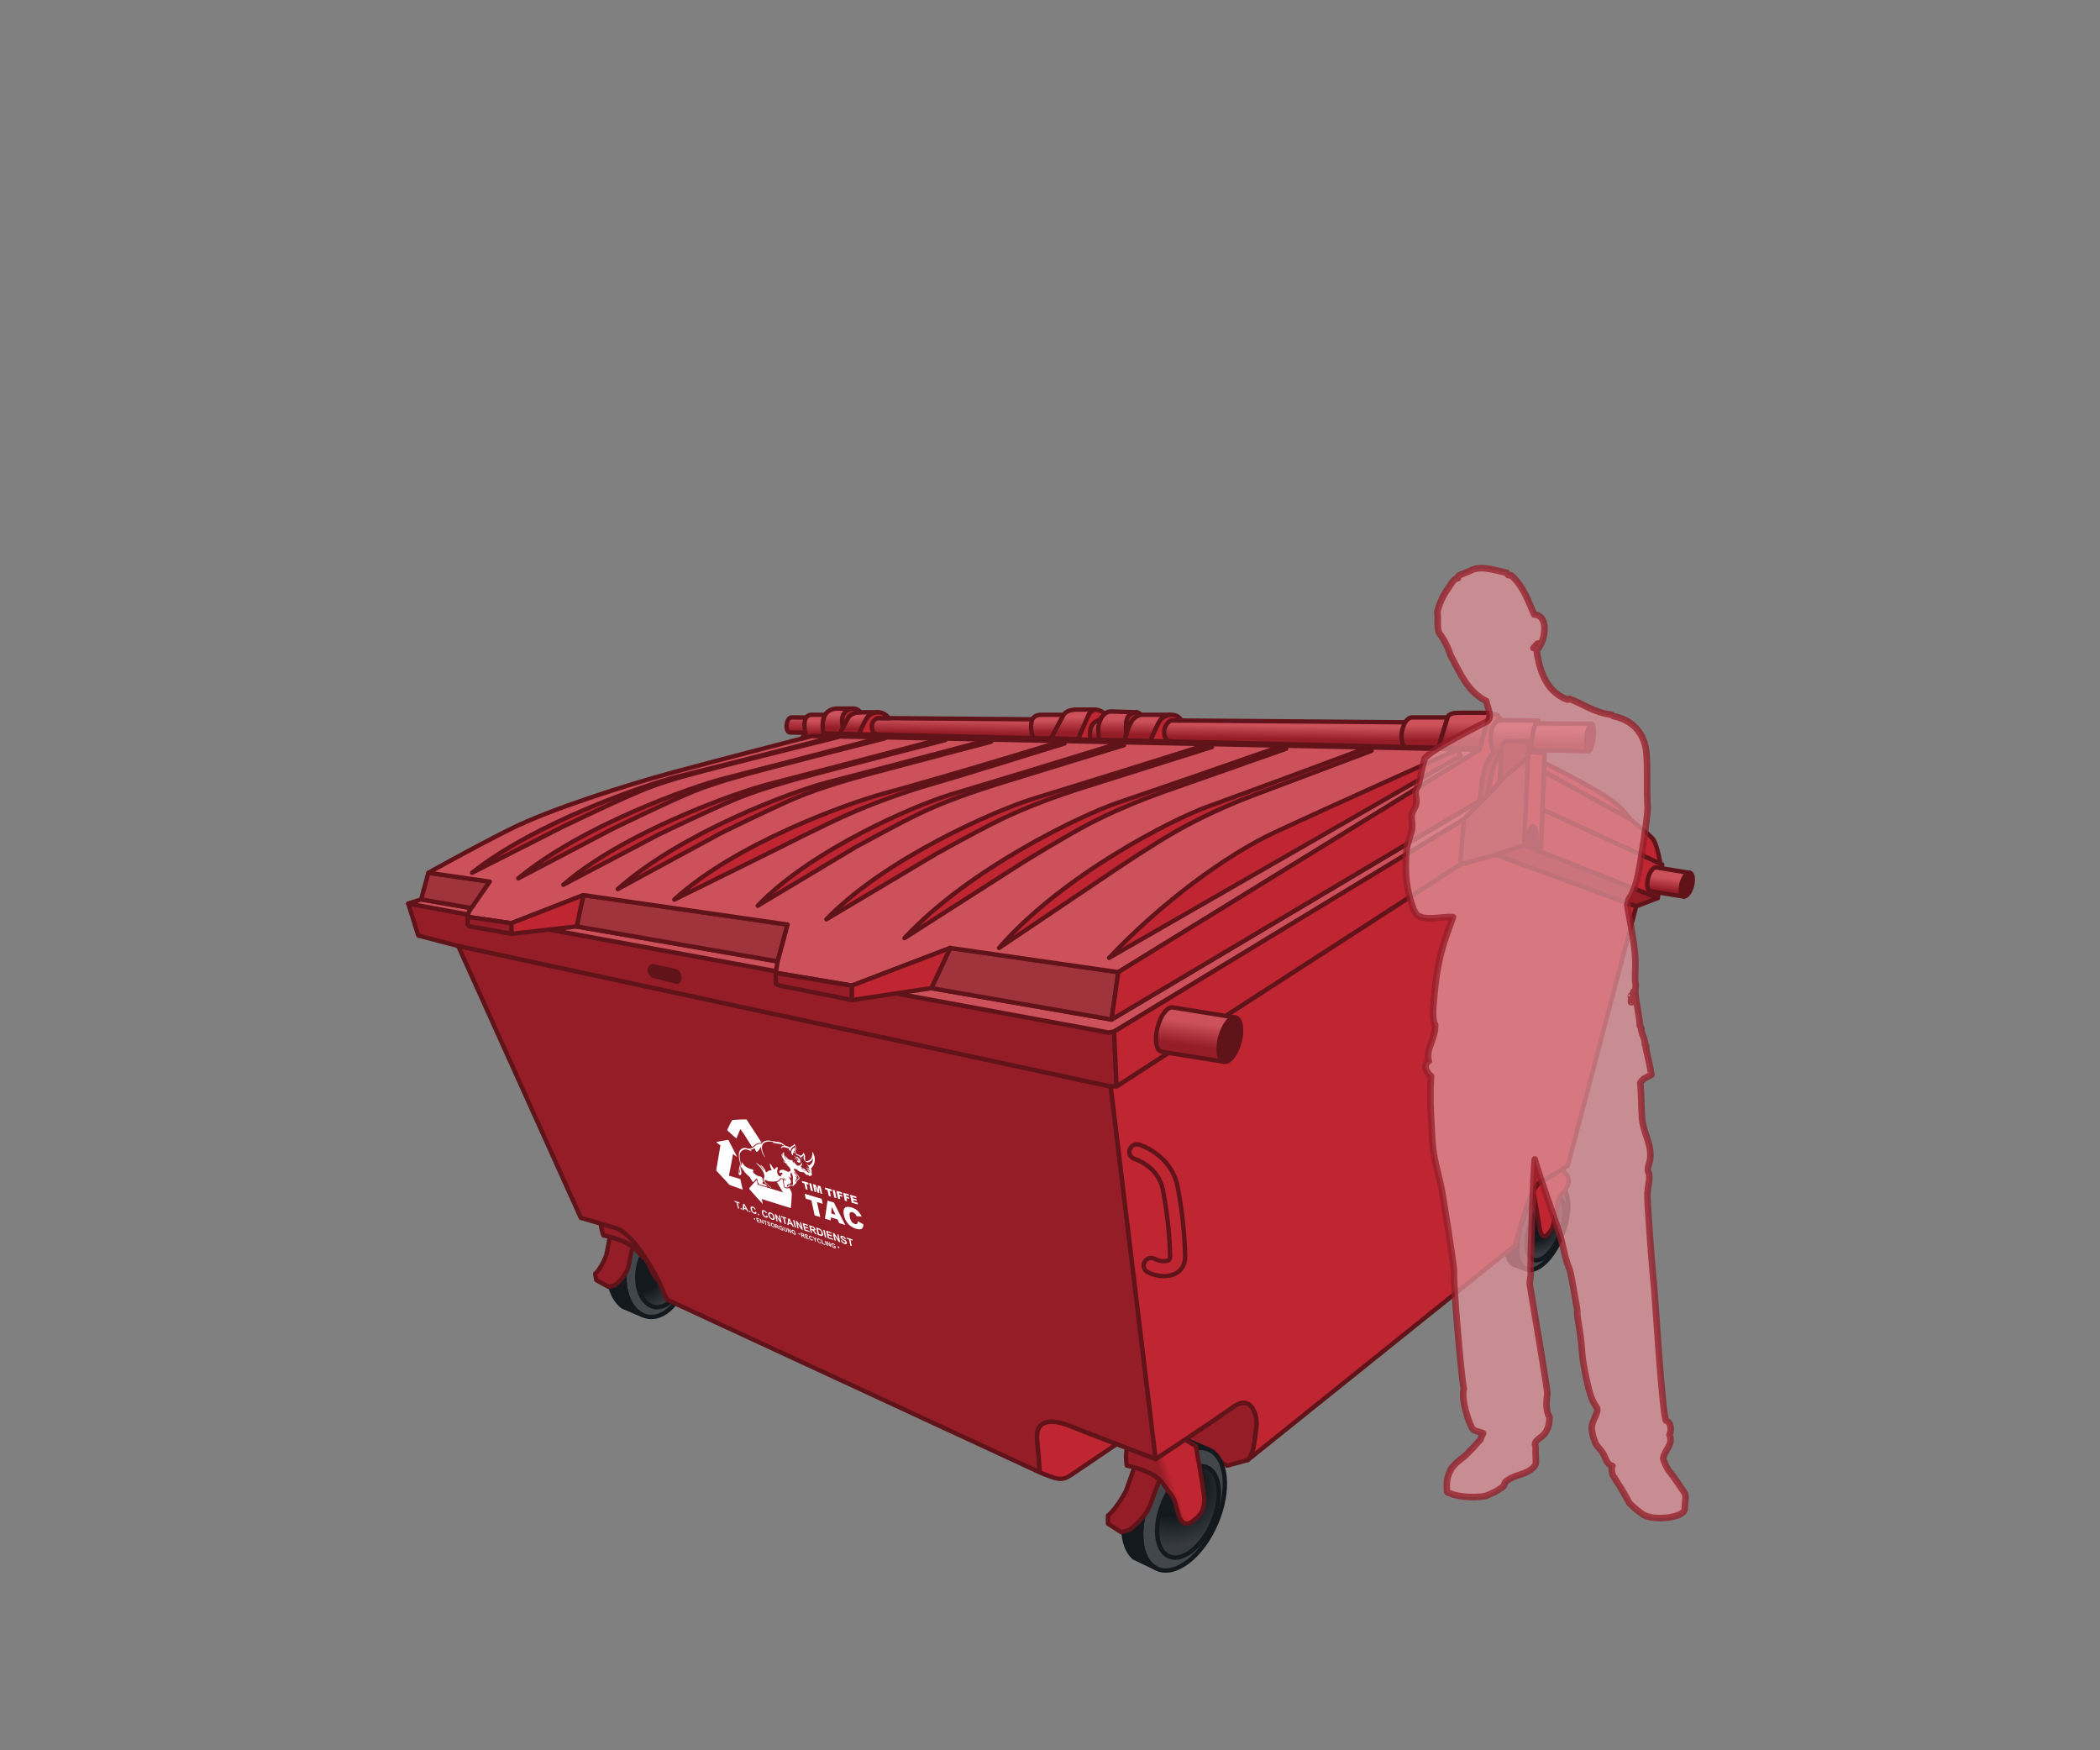
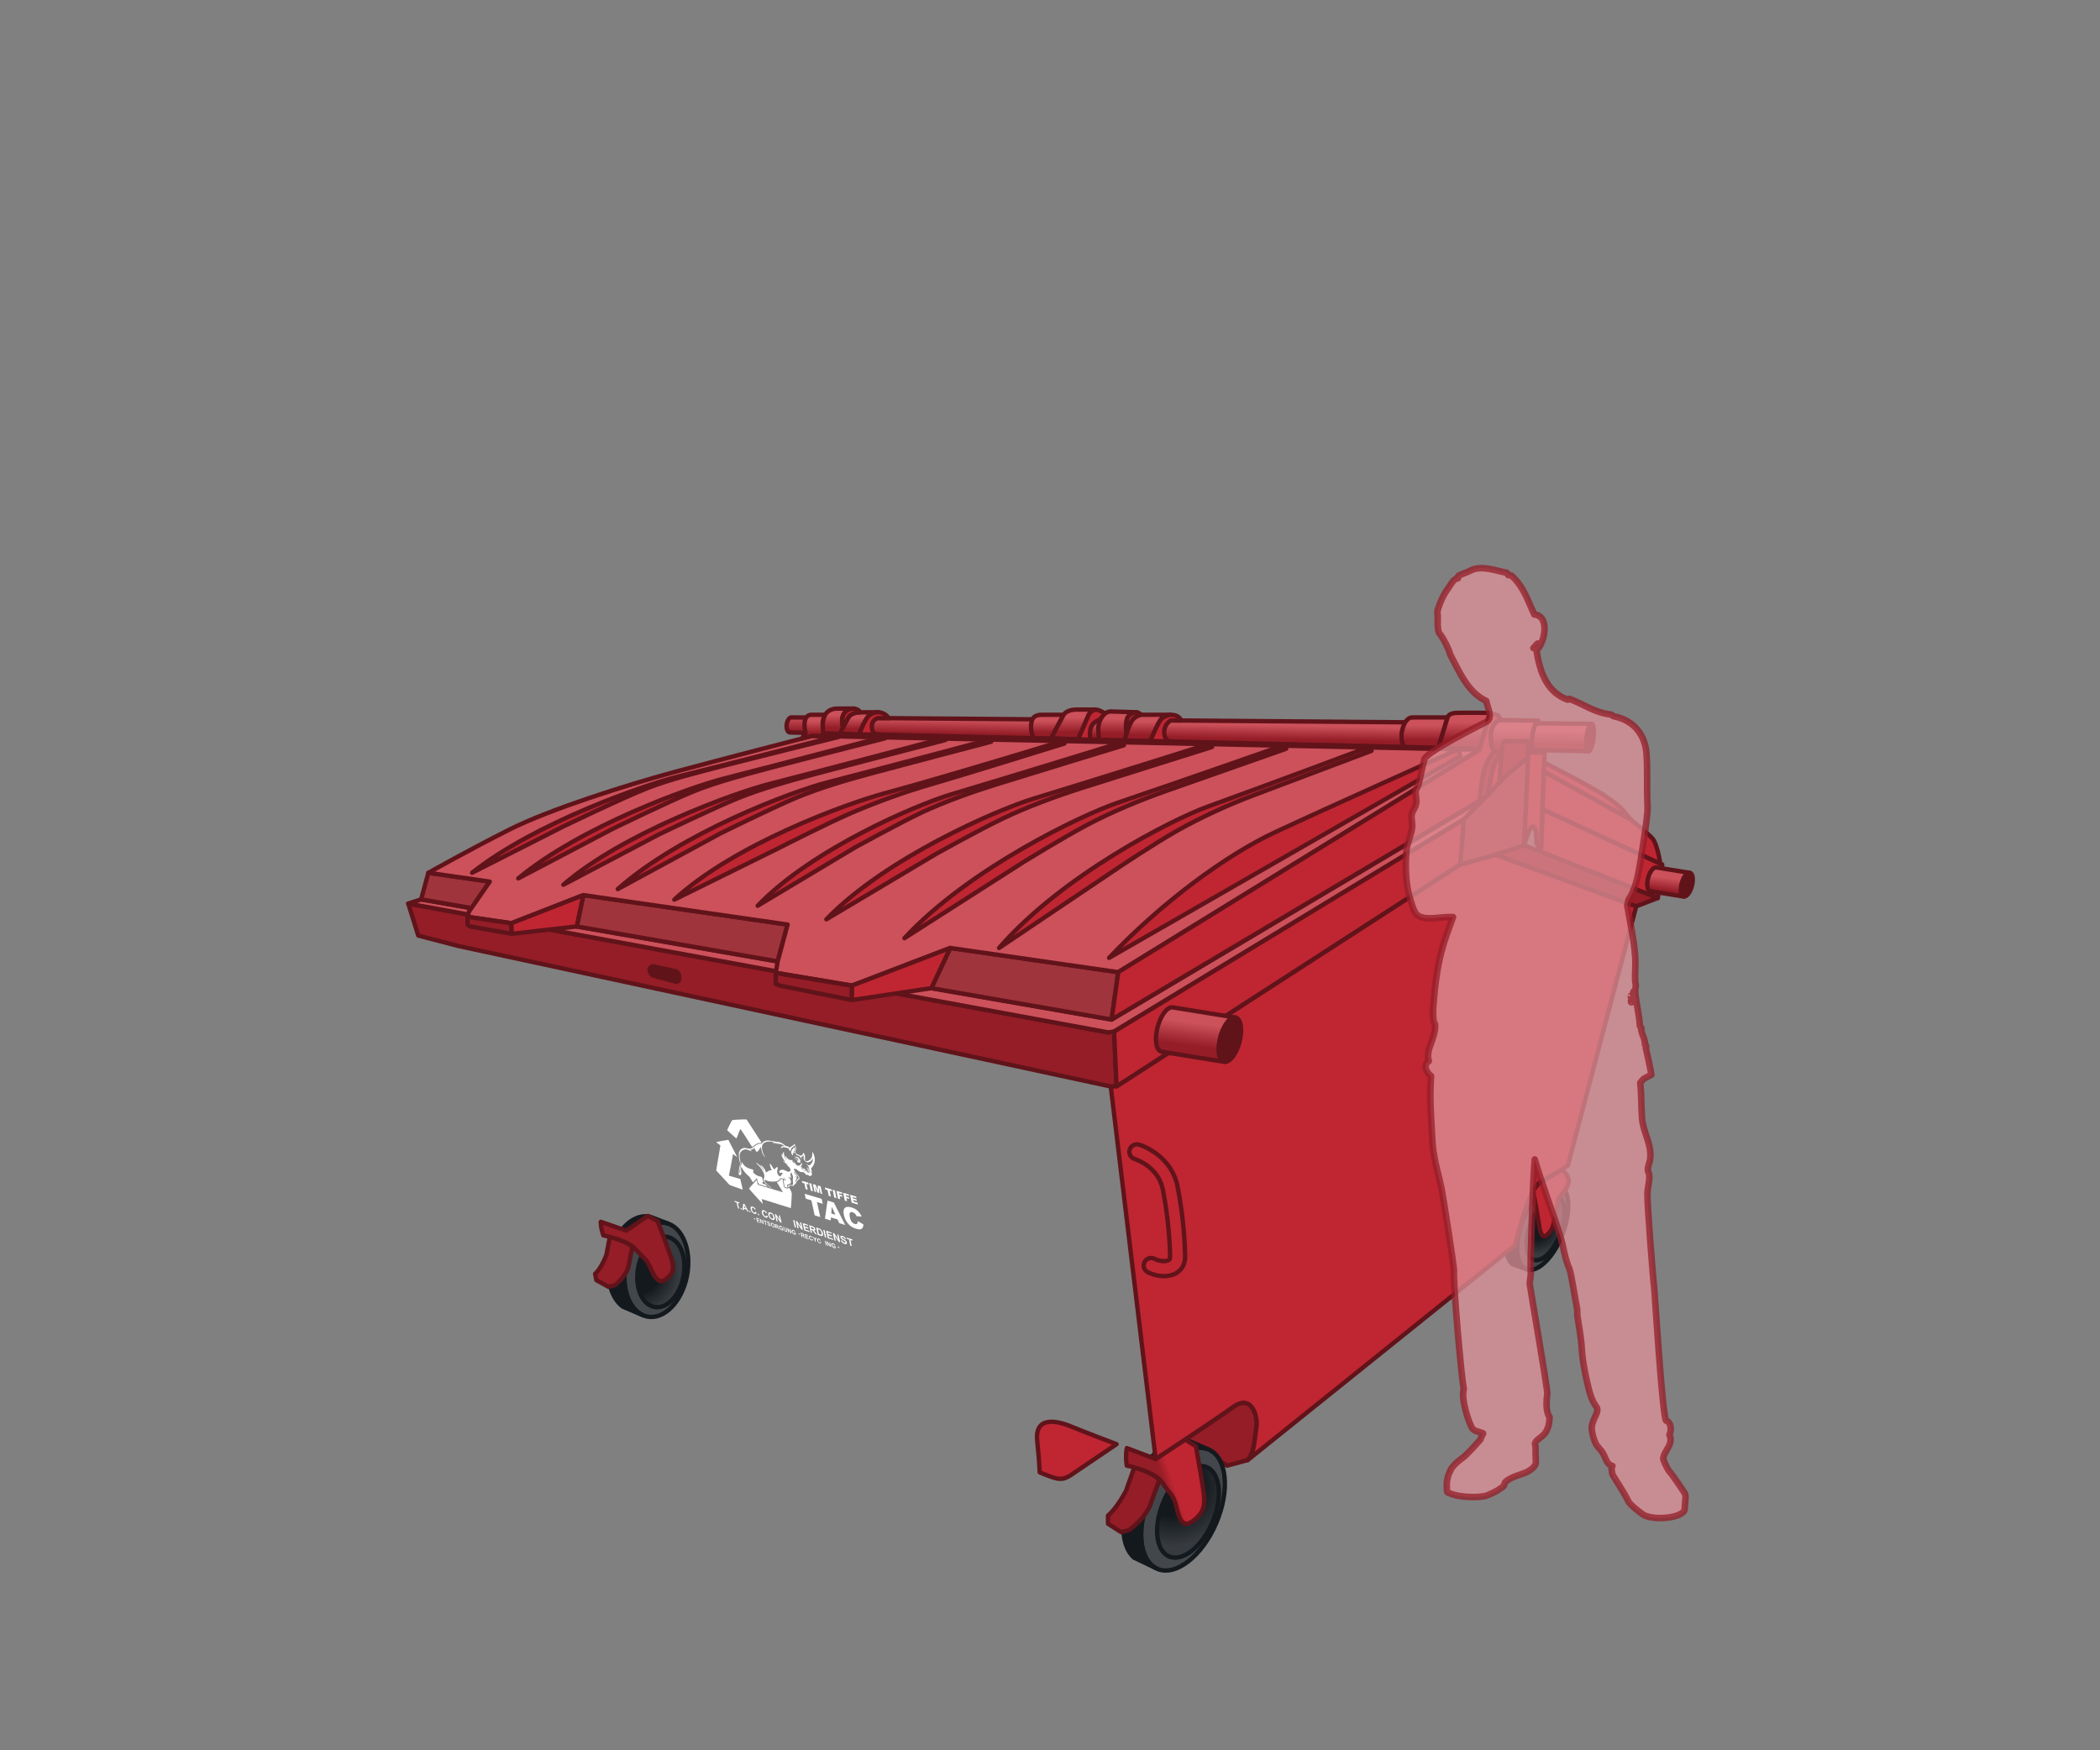
<svg xmlns="http://www.w3.org/2000/svg" xmlns:xlink="http://www.w3.org/1999/xlink" viewBox="0 0 840 700">
  <rect x="0" y="0" width="840" height="700" fill="#808080" stroke="none" />
  <defs>
    <style>.uuid-eb58e20a-21e3-4310-80df-90e4a732b027,.uuid-7414f737-714c-4442-94f5-d68b78d11db7{fill:none;}.uuid-3923ea0e-f5eb-424b-a29b-8349c3c7512c{stroke:#000;stroke-miterlimit:22.93;stroke-width:.05px;}.uuid-3923ea0e-f5eb-424b-a29b-8349c3c7512c,.uuid-1bc2a935-95a5-400d-9b4b-e29214eb8403,.uuid-14a05086-3f23-43e4-ace9-613e31a1507f{fill:#fff;}.uuid-23937ef5-2a70-40d5-b4a8-47b2c4d81bdc{fill:url(#uuid-e8378c1c-dd97-44c4-8ccd-5067de98270b);}.uuid-23937ef5-2a70-40d5-b4a8-47b2c4d81bdc,.uuid-37d9a369-0d5d-49cd-9f5d-66ecea1b5054,.uuid-65d737a4-f9ae-416d-9099-054109f2030b,.uuid-08b32438-2c07-461b-b4f6-2d57c8212c03,.uuid-6b3c7cb2-ffba-46eb-ac18-b60394ea1ad6,.uuid-53bb39ee-587d-4a87-952a-04e42be7c912,.uuid-64a461cb-81c5-4d0f-bbe3-eb022b3a5d26,.uuid-a7047319-20be-4d31-883e-49ed1d9eb08a,.uuid-3f21d46e-3184-49c6-ab2c-c8ce4c165a76,.uuid-e604c8d4-161a-4056-9cb7-4bb0927de7d1,.uuid-faa8493c-f02d-49a9-a4d8-e94f3ad43301,.uuid-1c9f0f87-ac8f-47cb-bfab-4527e1511ce2,.uuid-181db102-cdfb-4482-b4a7-75b3bbff1d77,.uuid-0a7ba1b7-b275-4078-8299-6a424e27b5f0,.uuid-196319ea-c0b4-4aa2-9f77-2ac7dc9d5c54,.uuid-7414f737-714c-4442-94f5-d68b78d11db7,.uuid-46ea1d48-48ba-4c89-9fcf-073008b164b0,.uuid-7dddf8ac-9ed9-40ff-8053-58c2bd518bce,.uuid-2818f267-8f67-4ca5-ae83-aa26e88f5121,.uuid-e9fc0648-91ab-4d94-ad4b-f81ff85e1987,.uuid-18dde693-8645-4e14-9a66-0748e3e93676,.uuid-e7e506b4-eeff-4028-851d-80d9ae177a68,.uuid-4281f474-43a5-4632-80a1-5a2beee3f940,.uuid-c672200c-ff2f-4f02-a495-8bb0004d9e67,.uuid-e9356fcc-b008-4f30-b766-2d2d52450ef2{stroke-width:1.75px;}.uuid-23937ef5-2a70-40d5-b4a8-47b2c4d81bdc,.uuid-37d9a369-0d5d-49cd-9f5d-66ecea1b5054,.uuid-65d737a4-f9ae-416d-9099-054109f2030b,.uuid-08b32438-2c07-461b-b4f6-2d57c8212c03,.uuid-6b3c7cb2-ffba-46eb-ac18-b60394ea1ad6,.uuid-53bb39ee-587d-4a87-952a-04e42be7c912,.uuid-64a461cb-81c5-4d0f-bbe3-eb022b3a5d26,.uuid-a7047319-20be-4d31-883e-49ed1d9eb08a,.uuid-3f21d46e-3184-49c6-ab2c-c8ce4c165a76,.uuid-e604c8d4-161a-4056-9cb7-4bb0927de7d1,.uuid-faa8493c-f02d-49a9-a4d8-e94f3ad43301,.uuid-1c9f0f87-ac8f-47cb-bfab-4527e1511ce2,.uuid-181db102-cdfb-4482-b4a7-75b3bbff1d77,.uuid-0a7ba1b7-b275-4078-8299-6a424e27b5f0,.uuid-196319ea-c0b4-4aa2-9f77-2ac7dc9d5c54,.uuid-7414f737-714c-4442-94f5-d68b78d11db7,.uuid-46ea1d48-48ba-4c89-9fcf-073008b164b0,.uuid-7dddf8ac-9ed9-40ff-8053-58c2bd518bce,.uuid-2818f267-8f67-4ca5-ae83-aa26e88f5121,.uuid-e9fc0648-91ab-4d94-ad4b-f81ff85e1987,.uuid-18dde693-8645-4e14-9a66-0748e3e93676,.uuid-e7e506b4-eeff-4028-851d-80d9ae177a68,.uuid-4281f474-43a5-4632-80a1-5a2beee3f940,.uuid-c672200c-ff2f-4f02-a495-8bb0004d9e67,.uuid-e9356fcc-b008-4f30-b766-2d2d52450ef2,.uuid-f462b008-e8c0-4d4a-ba41-7534fa364b92{stroke-linecap:round;stroke-linejoin:round;}.uuid-23937ef5-2a70-40d5-b4a8-47b2c4d81bdc,.uuid-65d737a4-f9ae-416d-9099-054109f2030b,.uuid-6b3c7cb2-ffba-46eb-ac18-b60394ea1ad6,.uuid-53bb39ee-587d-4a87-952a-04e42be7c912,.uuid-64a461cb-81c5-4d0f-bbe3-eb022b3a5d26,.uuid-a7047319-20be-4d31-883e-49ed1d9eb08a,.uuid-3f21d46e-3184-49c6-ab2c-c8ce4c165a76,.uuid-e604c8d4-161a-4056-9cb7-4bb0927de7d1,.uuid-faa8493c-f02d-49a9-a4d8-e94f3ad43301,.uuid-0a7ba1b7-b275-4078-8299-6a424e27b5f0,.uuid-196319ea-c0b4-4aa2-9f77-2ac7dc9d5c54,.uuid-7414f737-714c-4442-94f5-d68b78d11db7,.uuid-46ea1d48-48ba-4c89-9fcf-073008b164b0,.uuid-7dddf8ac-9ed9-40ff-8053-58c2bd518bce,.uuid-2818f267-8f67-4ca5-ae83-aa26e88f5121,.uuid-e9fc0648-91ab-4d94-ad4b-f81ff85e1987,.uuid-e7e506b4-eeff-4028-851d-80d9ae177a68,.uuid-4281f474-43a5-4632-80a1-5a2beee3f940,.uuid-c672200c-ff2f-4f02-a495-8bb0004d9e67,.uuid-e9356fcc-b008-4f30-b766-2d2d52450ef2{stroke:#61131a;}.uuid-1bc2a935-95a5-400d-9b4b-e29214eb8403,.uuid-f462b008-e8c0-4d4a-ba41-7534fa364b92{fill-rule:evenodd;}.uuid-37d9a369-0d5d-49cd-9f5d-66ecea1b5054{fill:url(#uuid-fa183412-63e3-44b5-85ec-ab80c42df9b5);}.uuid-37d9a369-0d5d-49cd-9f5d-66ecea1b5054,.uuid-08b32438-2c07-461b-b4f6-2d57c8212c03,.uuid-1c9f0f87-ac8f-47cb-bfab-4527e1511ce2,.uuid-181db102-cdfb-4482-b4a7-75b3bbff1d77,.uuid-18dde693-8645-4e14-9a66-0748e3e93676{stroke:#14191e;}.uuid-65d737a4-f9ae-416d-9099-054109f2030b{fill:#cc515b;}.uuid-08b32438-2c07-461b-b4f6-2d57c8212c03{fill:url(#uuid-610ffaf7-614f-4777-83d2-ca07cac18da1);}.uuid-6b3c7cb2-ffba-46eb-ac18-b60394ea1ad6{fill:url(#uuid-c20c795e-715d-44df-8ebc-673f4b7963a7);}.uuid-53bb39ee-587d-4a87-952a-04e42be7c912{fill:url(#uuid-c5ad7cd5-b802-4ff9-9918-65b457894a59);}.uuid-64a461cb-81c5-4d0f-bbe3-eb022b3a5d26{fill:url(#uuid-e5f03535-40c7-4b08-ad27-d7b009a4570a);}.uuid-a7047319-20be-4d31-883e-49ed1d9eb08a{fill:url(#uuid-54b50d73-7c1c-4a33-afb2-87b5f4191ae3);}.uuid-3f21d46e-3184-49c6-ab2c-c8ce4c165a76{fill:#bf2632;}.uuid-e604c8d4-161a-4056-9cb7-4bb0927de7d1{fill:#9f343c;}.uuid-faa8493c-f02d-49a9-a4d8-e94f3ad43301{fill:url(#uuid-f08a1167-9df5-454b-a5b8-101e6bd6df3b);}.uuid-1c9f0f87-ac8f-47cb-bfab-4527e1511ce2{fill:#14191e;}.uuid-181db102-cdfb-4482-b4a7-75b3bbff1d77{fill:url(#uuid-f5f5d3ed-3a1b-407b-b0d3-0406e1901831);}.uuid-0a7ba1b7-b275-4078-8299-6a424e27b5f0{fill:url(#uuid-75b50297-8d80-4998-bc8f-80825751b415);}.uuid-196319ea-c0b4-4aa2-9f77-2ac7dc9d5c54{fill:url(#uuid-ab4f3e42-691b-4611-bd6a-1bd0600a283b);}.uuid-46ea1d48-48ba-4c89-9fcf-073008b164b0{fill:#941d27;}.uuid-7dddf8ac-9ed9-40ff-8053-58c2bd518bce{fill:url(#uuid-06071f56-ea07-474d-9b9f-4155a9dd8813);}.uuid-2818f267-8f67-4ca5-ae83-aa26e88f5121{fill:url(#uuid-63d67d6b-db91-4898-a5d7-b44f47ea640f);}.uuid-e9fc0648-91ab-4d94-ad4b-f81ff85e1987{fill:url(#uuid-373d8def-d24d-43f6-8d14-70eab81b4296);}.uuid-18dde693-8645-4e14-9a66-0748e3e93676{fill:#43474b;}.uuid-e7e506b4-eeff-4028-851d-80d9ae177a68{fill:url(#uuid-532b5a31-9f7d-4237-b223-e15fd04c67a8);}.uuid-4281f474-43a5-4632-80a1-5a2beee3f940{fill:#61131a;}.uuid-c672200c-ff2f-4f02-a495-8bb0004d9e67{fill:url(#uuid-ed8c877a-8f00-4c15-a2aa-f729f20a921f);}.uuid-e9356fcc-b008-4f30-b766-2d2d52450ef2{fill:url(#uuid-7db3a892-87ff-4233-8334-56888f6774ed);}.uuid-f462b008-e8c0-4d4a-ba41-7534fa364b92{fill:#df9298;opacity:.75;stroke:#941d27;stroke-width:2.62px;}</style>
    <radialGradient id="uuid-f5f5d3ed-3a1b-407b-b0d3-0406e1901831" cx="468.88" cy="594.17" fx="468.88" fy="594.17" r="43.42" gradientTransform="translate(846.57 -68.76) rotate(67.04)" gradientUnits="userSpaceOnUse">
      <stop offset=".28" stop-color="#14191e" />
      <stop offset=".56" stop-color="#373b40" />
      <stop offset="1" stop-color="#373b40" />
    </radialGradient>
    <linearGradient id="uuid-e8378c1c-dd97-44c4-8ccd-5067de98270b" x1="451.61" y1="598.12" x2="481.32" y2="587.93" gradientUnits="userSpaceOnUse">
      <stop offset=".47" stop-color="#941d27" />
      <stop offset=".59" stop-color="#bf2632" />
    </linearGradient>
    <radialGradient id="uuid-fa183412-63e3-44b5-85ec-ab80c42df9b5" cx="614.2" cy="490.32" fx="614.2" fy="490.32" r="20.33" gradientTransform="translate(857.25 -261.4) rotate(69.15)" xlink:href="#uuid-f5f5d3ed-3a1b-407b-b0d3-0406e1901831" />
    <radialGradient id="uuid-610ffaf7-614f-4777-83d2-ca07cac18da1" cx="256.1" cy="508.87" fx="256.1" fy="508.87" r="27.98" gradientTransform="matrix(1,0,0,1,0,0)" xlink:href="#uuid-f5f5d3ed-3a1b-407b-b0d3-0406e1901831" />
    <linearGradient id="uuid-ab4f3e42-691b-4611-bd6a-1bd0600a283b" x1="476.02" y1="422.63" x2="479.92" y2="404.3" gradientTransform="translate(-28.74 35.88) rotate(-4.16)" gradientUnits="userSpaceOnUse">
      <stop offset=".24" stop-color="#941d27" />
      <stop offset=".74" stop-color="#cc515b" />
    </linearGradient>
    <linearGradient id="uuid-e5f03535-40c7-4b08-ad27-d7b009a4570a" x1="475.51" y1="297.67" x2="475.71" y2="286.66" gradientTransform="matrix(1,0,0,1,0,0)" xlink:href="#uuid-ab4f3e42-691b-4611-bd6a-1bd0600a283b" />
    <linearGradient id="uuid-63d67d6b-db91-4898-a5d7-b44f47ea640f" x1="325.44" y1="295.33" x2="325.44" y2="285.87" gradientTransform="matrix(1,0,0,1,0,0)" xlink:href="#uuid-ab4f3e42-691b-4611-bd6a-1bd0600a283b" />
    <linearGradient id="uuid-c20c795e-715d-44df-8ebc-673f4b7963a7" x1="335.33" y1="293.42" x2="335.33" y2="283.38" gradientTransform="matrix(1,0,0,1,0,0)" xlink:href="#uuid-ab4f3e42-691b-4611-bd6a-1bd0600a283b" />
    <linearGradient id="uuid-532b5a31-9f7d-4237-b223-e15fd04c67a8" x1="343.71" y1="293.69" x2="343.71" y2="284.85" gradientTransform="matrix(1,0,0,1,0,0)" xlink:href="#uuid-ab4f3e42-691b-4611-bd6a-1bd0600a283b" />
    <linearGradient id="uuid-75b50297-8d80-4998-bc8f-80825751b415" x1="418.94" y1="295.25" x2="418.94" y2="285.87" gradientTransform="matrix(1,0,0,1,0,0)" xlink:href="#uuid-ab4f3e42-691b-4611-bd6a-1bd0600a283b" />
    <linearGradient id="uuid-7db3a892-87ff-4233-8334-56888f6774ed" x1="429.31" y1="295.66" x2="429.31" y2="283.79" gradientTransform="matrix(1,0,0,1,0,0)" xlink:href="#uuid-ab4f3e42-691b-4611-bd6a-1bd0600a283b" />
    <linearGradient id="uuid-54b50d73-7c1c-4a33-afb2-87b5f4191ae3" x1="446.97" y1="296.1" x2="446.97" y2="284.54" gradientTransform="matrix(1,0,0,1,0,0)" xlink:href="#uuid-ab4f3e42-691b-4611-bd6a-1bd0600a283b" />
    <linearGradient id="uuid-ed8c877a-8f00-4c15-a2aa-f729f20a921f" x1="458.98" y1="296.34" x2="458.98" y2="285.87" gradientTransform="matrix(1,0,0,1,0,0)" xlink:href="#uuid-ab4f3e42-691b-4611-bd6a-1bd0600a283b" />
    <linearGradient id="uuid-373d8def-d24d-43f6-8d14-70eab81b4296" x1="569.81" y1="299.05" x2="569.81" y2="286.92" gradientTransform="matrix(1,0,0,1,0,0)" xlink:href="#uuid-ab4f3e42-691b-4611-bd6a-1bd0600a283b" />
    <linearGradient id="uuid-06071f56-ea07-474d-9b9f-4155a9dd8813" x1="585.64" y1="299.44" x2="585.64" y2="285.05" gradientTransform="matrix(1,0,0,1,0,0)" xlink:href="#uuid-ab4f3e42-691b-4611-bd6a-1bd0600a283b" />
    <linearGradient id="uuid-c5ad7cd5-b802-4ff9-9918-65b457894a59" x1="674.49" y1="386.38" x2="678.39" y2="368.05" gradientTransform="translate(291.16 177.41) rotate(-4.17) scale(.54)" xlink:href="#uuid-ab4f3e42-691b-4611-bd6a-1bd0600a283b" />
    <linearGradient id="uuid-f08a1167-9df5-454b-a5b8-101e6bd6df3b" x1="605.8" y1="300.88" x2="605.8" y2="287.98" gradientTransform="matrix(1,0,0,1,0,0)" xlink:href="#uuid-ab4f3e42-691b-4611-bd6a-1bd0600a283b" />
  </defs>
  <g id="uuid-795d5109-65d1-4e49-9bd5-6008569a60cd">
    <path class="uuid-46ea1d48-48ba-4c89-9fcf-073008b164b0" d="M499.07,583.94s1.77-1.77,2.44-5.54.67-5.1,1.11-8.2c.44-3.1-1.55-13.08-9.31-7.54-7.76,5.54-19.26,13.05-19.26,13.05l16.82,10.45,8.2-2.22Z" />
    <ellipse class="uuid-18dde693-8645-4e14-9a66-0748e3e93676" cx="473.19" cy="603.53" rx="25.98" ry="14.39" transform="translate(-268.34 799.2) rotate(-66.68)" />
    <path class="uuid-1c9f0f87-ac8f-47cb-bfab-4527e1511ce2" d="M475.46,576.27c-7.29-2.18-17.27,5.95-22.7,18.7-4.96,11.67-4.44,23.31.81,27.95l8.69,4.16c-6.68-3.6-7.79-16.3-2.37-29.04,5.45-12.82,15.51-20.96,22.81-18.66l-7.24-3.11Z" />
    <path class="uuid-46ea1d48-48ba-4c89-9fcf-073008b164b0" d="M453.73,586.86l-3.29,9.27s-3.47,6.87-7.24,9.98v3.28l5.26,3.37,3.26-.89s6.55-4.66,8.54-10.42c2-5.76,3.6-9.7,3.6-9.7l-2.14-1.62-2.5-1.32-2.96-1.17-2.54-.78Z" />
    <ellipse class="uuid-181db102-cdfb-4482-b4a7-75b3bbff1d77" cx="475.19" cy="604.65" rx="19.37" ry="10.61" transform="translate(-266.92 806.32) rotate(-67.04)" />
    <path class="uuid-23937ef5-2a70-40d5-b4a8-47b2c4d81bdc" d="M450.74,586.16s11.08,2,14.41,7.09c3.33,5.1,4.21,4.21,5.54,9.98,1.33,5.76,3.1,7.54,6.43,5.1,3.33-2.44,5.1-4.92,4.43-10.55-.67-5.63-3.21-19.4-3.21-19.4l-4.3-2.67-11.78,7.79-11.53-4.37s-.67,3.04,0,7.03Z" />
    <path class="uuid-18dde693-8645-4e14-9a66-0748e3e93676" d="M625.2,493.12c-3.44,9.39-9.88,15.93-14.38,14.6-4.5-1.33-5.36-10.03-1.92-19.42,3.44-9.39,9.88-15.93,14.38-14.6,4.5,1.33,5.36,10.03,1.92,19.42Z" />
    <path class="uuid-1c9f0f87-ac8f-47cb-bfab-4527e1511ce2" d="M618.44,472.21c-4.47-.77-10.58,5.64-13.91,14.71-3.04,8.3-2.72,16.06.5,18.67l5.32,1.96c-4.09-1.78-4.77-10.19-1.46-19.25,3.34-9.12,9.5-15.54,13.98-14.69l-4.44-1.39Z" />
    <ellipse class="uuid-37d9a369-0d5d-49cd-9f5d-66ecea1b5054" cx="618.28" cy="491.26" rx="13.51" ry="6.25" transform="translate(-60.91 894.15) rotate(-69.15)" />
    <path class="uuid-3f21d46e-3184-49c6-ab2c-c8ce4c165a76" d="M615.63,489.8c.32,3.21,1.42,5.35,2.65,4.47,2.27-1.64,3.03-3.55,3.72-7.32.37-2.03.87-4.68,1.32-7.08.28-1.48,3.2-3.59,4-6.35.98-3.4-2.69-5.79-2.69-5.79l-3.24,2.04-6.21,3.75-1.9,2.73,2.37,13.54Z" />
    <path class="uuid-18dde693-8645-4e14-9a66-0748e3e93676" d="M274.34,512.21c-2.7,10.15-10.19,16.41-16.72,13.97-6.53-2.43-9.63-12.64-6.93-22.79,2.7-10.15,10.19-16.41,16.72-13.97,6.53,2.43,9.63,12.64,6.93,22.79Z" />
    <path class="uuid-1c9f0f87-ac8f-47cb-bfab-4527e1511ce2" d="M260.38,486.73c-6.36-1.78-13.43,4.39-16.04,14.2-2.39,8.97-.24,17.98,4.8,21.64l7.81,3.33c-6.06-2.87-8.86-12.71-6.25-22.5,2.62-9.85,9.75-16.04,16.14-14.17l-6.46-2.49Z" />
    <path class="uuid-46ea1d48-48ba-4c89-9fcf-073008b164b0" d="M243.94,494.66l-1.36,7.14s-1.86,5.28-4.53,7.63l.48,2.54,4.86,2.67,2.57-.65s4.73-3.52,5.54-7.96c.8-4.44,1.56-7.46,1.56-7.46l-2.01-1.28-2.26-1.05-2.63-.94-2.22-.64Z" />
    <path class="uuid-08b32438-2c07-461b-b4f6-2d57c8212c03" d="M273.04,512.02c-2.01,7.57-7.53,12.22-12.33,10.38-4.81-1.84-7.08-9.47-5.07-17.04,2.01-7.57,7.53-12.22,12.33-10.38,4.81,1.84,7.08,9.47,5.07,17.04Z" />
    <path class="uuid-46ea1d48-48ba-4c89-9fcf-073008b164b0" d="M241.36,494.08s9.47,1.68,12.98,5.67c3.51,3.99,4.11,3.31,6.06,7.79,1.95,4.48,3.68,5.87,6.08,4.02,2.39-1.85,3.5-3.75,2.12-8.11-1.38-4.37-5.52-15.05-5.52-15.05l-3.96-2.12-8.61,5.89-10.19-3.52s-.1,2.34,1.04,5.44Z" />
-     <path class="uuid-46ea1d48-48ba-4c89-9fcf-073008b164b0" d="M183.26,378.32l261.04,56.2,17.96,148.98s-27.77-10.48-33.75-12.97c-5.99-2.49-14.63-4.16-13.63,5.65.93,9.1,1,12.64,1,12.64l-148.98-69s-.83-1.33-2.49-5.49c-1.66-4.16-10.81-20.95-17.96-23.11-7.15-2.16-14.13-4.16-14.13-4.16l-49.05-108.74Z" />
    <polygon class="uuid-46ea1d48-48ba-4c89-9fcf-073008b164b0" points="183.26 378.32 444.31 434.52 446.63 434.52 445.64 412.57 443.31 412.9 163.31 361.36 167.3 374.16 183.26 378.32" />
    <polygon class="uuid-65d737a4-f9ae-416d-9099-054109f2030b" points="163.31 361.36 168.46 359.7 444.64 407.75 594.12 318.96 585.56 327.7 445.64 412.57 443.31 412.9 163.31 361.36" />
    <polygon class="uuid-3f21d46e-3184-49c6-ab2c-c8ce4c165a76" points="446.63 434.52 584.14 345.73 585.56 327.7 445.64 412.57 446.63 434.52" />
    <path class="uuid-4281f474-43a5-4632-80a1-5a2beee3f940" d="M261.08,386.4l9.09,2s1.55.44,1.55,2.55-1.33,1.66-1.33,1.66l-9.2-2.44s-1.33-1.11-1.33-2.22,1.22-1.56,1.22-1.56Z" />
    <path class="uuid-3f21d46e-3184-49c6-ab2c-c8ce4c165a76" d="M444.31,434.52h2.33l137.51-88.79,14.24-3.88,56.09,20.62-27.33,103.68s-5.7,3.84-10.58,6.28c-4.88,2.44-8.65,18.84-10.64,25.72,0,0-104.42,83.8-106.86,85.8,0,0,1.77-1.77,2.44-5.54s.67-5.1,1.11-8.2c.44-3.1-1.55-13.08-9.31-7.54-7.76,5.54-31.04,20.84-31.04,20.84l-17.96-148.98Z" />
    <path class="uuid-7414f737-714c-4442-94f5-d68b78d11db7" d="M465.82,510.36c-2.41.05-4.9-.6-6.77-1.61-1.46-.78-2.01-2.6-1.22-4.06.78-1.46,2.6-2.01,4.06-1.22,1.79.96,4.45,1.2,5.59.51.19-.12.59-.36.57-1.49-.09-4.92-.6-14.94-2.9-26.7-1.82-9.28-10.9-12.15-11.28-12.27-1.58-.48-2.48-2.15-2-3.73.48-1.58,2.13-2.48,3.72-2.02.53.16,12.92,3.96,15.45,16.86,2.4,12.21,2.92,22.62,3.02,27.74.06,2.95-1.16,5.34-3.44,6.73-1.39.85-3.07,1.23-4.78,1.27Z" />
    <ellipse class="uuid-4281f474-43a5-4632-80a1-5a2beee3f940" cx="491.95" cy="415.8" rx="9.15" ry="3.99" transform="translate(-36.77 783.72) rotate(-75.04)" />
    <path class="uuid-196319ea-c0b4-4aa2-9f77-2ac7dc9d5c54" d="M464.54,420.6c-2.13-.57-2.8-4.99-1.49-9.87,1.3-4.88,4.09-8.37,6.22-7.81l25.05,4.04c-2.13-.57-4.91,2.93-6.22,7.81-1.3,4.88-.64,9.3,1.49,9.87l-25.05-4.04Z" />
    <path class="uuid-3f21d46e-3184-49c6-ab2c-c8ce4c165a76" d="M415.87,588.82s2.94,1.33,5.82,2.22c2.88.89,4.66.22,6.65-1.11,2-1.33,18.29-12.36,18.29-12.36,0,0-12.14-4.55-18.12-7.04-5.99-2.49-14.63-4.16-13.63,5.65.93,9.1,1,12.64,1,12.64Z" />
    <polygon class="uuid-e604c8d4-161a-4056-9cb7-4bb0927de7d1" points="584.14 345.73 598.38 341.85 609.69 338.08 611.24 302.83 601.93 310.59 594.12 318.96 585.56 327.7 584.14 345.73" />
    <polygon class="uuid-3f21d46e-3184-49c6-ab2c-c8ce4c165a76" points="617 323.66 664.89 345.73 663.12 359.14 616.34 340.74 617 323.66" />
    <polygon class="uuid-46ea1d48-48ba-4c89-9fcf-073008b164b0" points="598.38 341.85 609.69 338.08 663.12 359.14 654.47 362.47 598.38 341.85" />
    <polygon class="uuid-e604c8d4-161a-4056-9cb7-4bb0927de7d1" points="188.66 363.21 168.46 359.7 171.35 349.06 195.9 352.59 188.66 363.21" />
    <polygon class="uuid-e604c8d4-161a-4056-9cb7-4bb0927de7d1" points="380.09 379.12 447.3 388.8 444.64 407.75 372.54 395.2 380.09 379.12" />
    <polygon class="uuid-e604c8d4-161a-4056-9cb7-4bb0927de7d1" points="311.05 384.51 230.69 370.52 233.34 357.99 315.03 369.75 311.05 384.51" />
    <path class="uuid-65d737a4-f9ae-416d-9099-054109f2030b" d="M195.9,352.59l-8.31,11.98-.55,2.11,17.51,2.55,28.8-11.24,81.69,11.77-3.98,14.75-.76,4.57,30.48,5.1,39.31-15.05,67.21,9.68,144.55-88.96-267.03-5.54s-37.8,9.75-55.76,14.63-48.99,14.63-65.29,22.83-32.42,17.29-32.42,17.29l24.55,3.54Z" />
    <polygon class="uuid-46ea1d48-48ba-4c89-9fcf-073008b164b0" points="187.03 366.68 187.03 369.73 187.79 370.47 204.7 373.47 204.54 369.23 187.03 366.68" />
    <polygon class="uuid-3f21d46e-3184-49c6-ab2c-c8ce4c165a76" points="204.7 373.47 230.69 370.52 233.34 357.99 204.54 369.23 204.7 373.47" />
    <polygon class="uuid-7414f737-714c-4442-94f5-d68b78d11db7" points="310.29 389.07 310.29 393.44 311.79 394.17 340.78 399.95 340.78 394.17 310.29 389.07" />
    <polygon class="uuid-3f21d46e-3184-49c6-ab2c-c8ce4c165a76" points="340.78 399.95 372.54 395.2 380.09 379.12 340.78 394.17 340.78 399.95" />
    <path class="uuid-3f21d46e-3184-49c6-ab2c-c8ce4c165a76" d="M584.14,302.39l-.94-2.73s-54.31,24.34-73.49,33.32-45.11,27.93-66.06,50.1l140.5-80.7Z" />
    <path class="uuid-3f21d46e-3184-49c6-ab2c-c8ce4c165a76" d="M548.61,300.28l-1.43-1.37s-38.95,14.57-64.3,23.76c-13.86,5.02-57.97,27.32-83.25,56.45l47.66-32.06s14.19-9.53,23.61-14.85,20.4-10.31,30.04-13.97,47.66-17.96,47.66-17.96Z" />
    <path class="uuid-3f21d46e-3184-49c6-ab2c-c8ce4c165a76" d="M514.47,299.45l-1.36-1.25s-39.95,13.99-65.95,22.81c-14.21,4.82-59.46,26.23-85.38,54.19l47.49-30.35s15.89-9.81,25.56-14.92c9.66-5.11,20.93-9.8,30.82-13.32,9.89-3.51,48.83-17.17,48.83-17.17Z" />
    <path class="uuid-3f21d46e-3184-49c6-ab2c-c8ce4c165a76" d="M484.79,298.74l-1.37-1.15s-42.94,13.54-70,21.81c-14.51,4.43-59.12,23.67-82.87,48.26l43.69-26.03s16.97-9.5,26.66-14.16c9.79-4.71,21.39-8.98,31.68-12.26,10.39-3.32,52.22-16.46,52.22-16.46Z" />
    <path class="uuid-3f21d46e-3184-49c6-ab2c-c8ce4c165a76" d="M449.57,298.06l-1.23-1.04s-41.88,12.92-67.89,20.69c-13.82,4.13-55.72,21.92-77.37,44.53l39.09-23.4s17.16-9.45,26.32-13.8,20.41-8.31,30.29-11.4c10.03-3.13,50.79-15.59,50.79-15.59Z" />
    <path class="uuid-3f21d46e-3184-49c6-ab2c-c8ce4c165a76" d="M425.81,297.35l-1.15-.89s-43.72,13.44-71.18,20.91c-14.69,4-59.75,20.22-83.76,42.43l41.32-20.39s19.93-10.17,29.73-14.38c9.92-4.27,21.57-8.49,32.01-11.46,10.55-3.01,53.02-16.22,53.02-16.22Z" />
    <path class="uuid-3f21d46e-3184-49c6-ab2c-c8ce4c165a76" d="M396.47,296.64l-.9-.77s-39.19,10.47-64.69,17.05c-13.94,3.6-58.33,20.1-83.76,42.65l41.07-22.27s20.87-10.3,30.35-14.27c9.48-3.97,20.58-7.17,30.28-9.8,9.7-2.63,47.65-12.59,47.65-12.59Z" />
    <path class="uuid-3f21d46e-3184-49c6-ab2c-c8ce4c165a76" d="M378.14,295.97l-.88-.64s-42.47,11.26-69.33,18.15c-14.43,3.7-58.92,19.81-82.58,40.36l38.1-20.07s22.11-10.66,31.76-14.56c9.74-3.94,21.32-7.11,31.54-9.85,10.3-2.77,51.41-13.4,51.41-13.4Z" />
    <path class="uuid-3f21d46e-3184-49c6-ab2c-c8ce4c165a76" d="M354.03,295.26l-.67-.5s-38.56,10.16-63.65,16.57c-13.72,3.5-57.38,19.19-82.4,39.97l37.68-19.78s23.15-11.29,32.47-15.04c9.33-3.75,20.27-6.61,29.81-9.16s46.76-12.06,46.76-12.06Z" />
    <path class="uuid-3f21d46e-3184-49c6-ab2c-c8ce4c165a76" d="M335.31,294.76l-.57-.37s-38.52,9.93-63.58,16.19c-13.7,3.42-57.33,18.62-82.32,38.47l36.27-18.41s24.44-11.78,33.75-15.4c9.32-3.63,20.26-6.29,29.79-8.78,9.54-2.49,46.66-11.7,46.66-11.7Z" />
    <ellipse class="uuid-4281f474-43a5-4632-80a1-5a2beee3f940" cx="636.02" cy="294.96" rx="5.54" ry="1.41" transform="translate(267.92 891.65) rotate(-83.21)" />
    <path class="uuid-64a461cb-81c5-4d0f-bbe3-eb022b3a5d26" d="M316.63,286.92c-.88-.09-1.76,1.18-1.96,2.84s.35,3.09,1.23,3.18l319.46,7.51c-.78-.09-1.11-2.63-.75-5.66s1.28-5.42,2.06-5.33l-320.04-2.55Z" />
    <path class="uuid-2818f267-8f67-4ca5-ae83-aa26e88f5121" d="M320.81,295.33l1.45-2.23s-.47-1.41-.47-3.24.64-3.99,2.72-3.99h5.57s-1,1.75-1,3.99.42,3.41.42,3.41l-1,1.13-3.69-.1-4.01,1.04Z" />
    <path class="uuid-6b3c7cb2-ffba-46eb-ac18-b60394ea1ad6" d="M329.5,293.27s-1.21-4.09.58-7.4c1.08-2,3.49-2.49,4.66-2.49h6.82s-4.74,0-4.74,4.95c0,1.36.43,2.53.43,2.53l-1.26,2.57-6.48-.15Z" />
    <path class="uuid-e7e506b4-eeff-4028-851d-80d9ae177a68" d="M335.98,293.42s2.16-4.51,3.24-6.32,3.24-2.23,4.82-2.23h7.4s-2.82-.42-4.65,2.29-3.08,6.53-3.08,6.53l-7.73-.27Z" />
    <path class="uuid-3f21d46e-3184-49c6-ab2c-c8ce4c165a76" d="M341.55,283.38s1.91.08,2.49,1.5c0,0-3.56-.11-4.82,2.23l-1.98,3.75c-.81-2.45-.76-7.28,4.31-7.47Z" />
    <path class="uuid-3f21d46e-3184-49c6-ab2c-c8ce4c165a76" d="M343.71,293.69s1.33-3.95,3.08-6.53,4.65-2.29,4.65-2.29c0,0,2.54.01,4.07,2.36l-4.41-.04s-2.37.55-2.37,3.41c0,1.67.71,3.18,2.41,3.18l-7.44-.09Z" />
    <path class="uuid-0a7ba1b7-b275-4078-8299-6a424e27b5f0" d="M413.96,295.25s-1.54-.61-1.54-4.64,2.01-4.74,4.25-4.74h8.77l-4.96,9.38h-6.53Z" />
    <path class="uuid-e9356fcc-b008-4f30-b766-2d2d52450ef2" d="M420.49,295.25s4.14-7.97,4.96-9.38,3.07-2.08,5.14-2.08h7.54s-1.97.58-2.63,2.08-4.24,9.79-4.24,9.79l-10.76-.41Z" />
    <path class="uuid-3f21d46e-3184-49c6-ab2c-c8ce4c165a76" d="M431.25,295.66s3.58-8.29,4.24-9.79,2.63-2.08,2.63-2.08c1.69,0,3.95,1.58,3.95,1.58l-2.26,2.53s-2.99.63-3.62,3.74c-.58,2.87.17,4.23.17,4.23l-5.11-.21Z" />
    <path class="uuid-a7047319-20be-4d31-883e-49ed1d9eb08a" d="M439.73,295.86s-.42-1.92-.42-4.5,1.91-6.82,4.99-6.82l10.31.31s-3.24.1-3.91,3.14-.08,5.43-.08,5.43l-.75,2.68-10.14-.24Z" />
    <path class="uuid-3f21d46e-3184-49c6-ab2c-c8ce4c165a76" d="M450.63,293.42s-.55-2.39.08-5.43c.54-2.63,3.09-3.14,3.91-3.14s1.83,1.02,1.83,1.02c0,0-2.53.48-3.74,2.53s-2.08,5.02-2.08,5.02Z" />
    <path class="uuid-c672200c-ff2f-4f02-a495-8bb0004d9e67" d="M456.44,285.87s-2.53.48-3.74,2.53-2.08,5.02-2.08,5.02l-.75,2.68,10.26.24s2.72-6.44,3.96-8.25,3.99-2.22,3.99-2.22h-11.64Z" />
    <path class="uuid-3f21d46e-3184-49c6-ab2c-c8ce4c165a76" d="M460.13,296.34s2.72-6.44,3.96-8.25,3.99-2.22,3.99-2.22c1.75,0,3.33.26,4.49,2.29l-4.24-.03s-2.47,1.27-2.65,4.34c-.15,2.65,1.23,3.97,2.4,4.06l-7.95-.19Z" />
    <path class="uuid-e9fc0648-91ab-4d94-ad4b-f81ff85e1987" d="M560.59,294.3c0-2.22,1.33-7.38,4.32-7.38h14.13l-3.71,12.13-13.3-.31s-1.44-.78-1.44-4.44Z" />
    <path class="uuid-7dddf8ac-9ed9-40ff-8053-58c2bd518bce" d="M575.33,299.05l3.71-12.13s.22-1.71,3.55-1.82,13.36,0,13.36,0l-3.99,14.34-16.63-.39Z" />
    <path class="uuid-3f21d46e-3184-49c6-ab2c-c8ce4c165a76" d="M617.89,300.61l-1.55,40.13-1.77-3.55s.22-6.65-1.33-6.65-3.55,7.54-3.55,7.54l1.55-35.25v-5.99s0,5.99,6.65,3.77Z" />
-     <path class="uuid-4281f474-43a5-4632-80a1-5a2beee3f940" d="M616.34,340.74l-1.77-3.55s.22-6.65-1.33-6.65-3.55,7.54-3.55,7.54l6.65,2.66Z" />
    <path class="uuid-46ea1d48-48ba-4c89-9fcf-073008b164b0" d="M597.69,300.46l3.05.08s-2.95,3.42-3.8,7.99-2.01,9.56-2.01,9.56l-2.15,2.23-.94-.08s.89-10.2,2.33-13.86,3.52-5.91,3.52-5.91" />
    <path class="uuid-3f21d46e-3184-49c6-ab2c-c8ce4c165a76" d="M594.93,318.09s1.16-4.99,2.01-9.56,3.8-7.99,3.8-7.99l-.95,12.34-4.86,5.21Z" />
    <path class="uuid-3f21d46e-3184-49c6-ab2c-c8ce4c165a76" d="M617.72,305s19.19,9.8,24.03,13.13c5.57,3.84,6.4,4.41,10.48,9.57l-34.62-19.06.12-3.64Z" />
    <path class="uuid-3f21d46e-3184-49c6-ab2c-c8ce4c165a76" d="M617.6,308.64l34.62,19.06s6.56,5.27,8.64,7.48,3.26,10.21,3.26,10.21l-47.13-21.72.6-15.02Z" />
    <ellipse class="uuid-4281f474-43a5-4632-80a1-5a2beee3f940" cx="674.74" cy="353.82" rx="4.9" ry="2.14" transform="translate(158.69 914.32) rotate(-75.04)" />
    <path class="uuid-53bb39ee-587d-4a87-952a-04e42be7c912" d="M660.05,356.4c-1.14-.3-1.5-2.67-.8-5.29.7-2.61,2.19-4.49,3.33-4.18l13.42,2.16c-1.14-.3-2.63,1.57-3.33,4.18-.7,2.61-.34,4.98.8,5.29l-13.42-2.16Z" />
    <path class="uuid-faa8493c-f02d-49a9-a4d8-e94f3ad43301" d="M597.69,300.46s-1.41-.51-1.41-6.17c0-3.33,1.77-6.32,4.1-6.32l14.94.23c-.85-.1-2.06,3.27-2.45,6.58s.09,6,.93,6.1l-16.1-.42Z" />
    <path class="uuid-46ea1d48-48ba-4c89-9fcf-073008b164b0" d="M599.79,312.88l1.03-13.44s.11-3.1,1.88-3.1,8.54.15,8.54.15v6.34l-9.31,7.76-2.14,2.29Z" />
    <path class="uuid-3f21d46e-3184-49c6-ab2c-c8ce4c165a76" d="M447.3,388.8l-2.66,18.95,147.2-87.51s.89-10.2,2.33-13.86,3.52-5.91,3.52-5.91c0,0-1.41-.51-1.41-6.17,0-3.33,1.77-6.32,4.1-6.32l-1.11-1.88-3.33-1-4.1,14.74-144.55,88.96Z" />
    <path class="uuid-1bc2a935-95a5-400d-9b4b-e29214eb8403" d="M321.85,477.43l6.81,2.03.43,1.99-2.3-.7,1.31,6.01-2.24-.71-1.31-5.98-2.26-.68-.43-1.96ZM320.72,472.27l2.56.73.17.76-.86-.25.5,2.3-.84-.25-.5-2.29-.85-.25-.17-.75ZM323.68,473.13l.85.24.66,3.05-.85-.25-.67-3.05ZM325.14,473.54l1.12.32.83,1.99.03-1.74,1.13.32.66,3.08-.71-.21-.51-2.35-.03,2.19-.63-.19-1.04-2.5.51,2.34-.7-.21-.66-3.06h.01ZM329.94,474.92l2.67.77.16.77-.9-.26.5,2.34-.88-.26-.5-2.34-.89-.26-.16-.77ZM333.04,475.81l.89.26.66,3.11-.89-.26-.66-3.11ZM334.57,476.25l2.21.63.14.67-1.31-.38.11.54,1.12.33.13.63-1.12-.33.27,1.28-.9-.26-.66-3.12ZM337.27,477.03l2.24.64.14.68-1.33-.38.11.55,1.14.33.13.64-1.14-.33.27,1.28-.91-.27-.65-3.13ZM340,477.81l2.46.71.14.68-1.54-.44.11.51,1.44.42.13.64-1.43-.42.13.63,1.59.46.15.72-2.51-.74-.65-3.16ZM335.01,487.7l-2.63-.82-.08,1.22-2.32-.73,1.04-7.2,2.52.75,4.56,9.01-2.44-.77-.64-1.45ZM334.16,485.81l-1.45-3.17-.2,2.66,1.65.51ZM343.12,488.36l2.26,1.33c-.01.59-.14,1.03-.36,1.36-.22.33-.54.52-.94.59-.41.07-.96,0-1.66-.22-.85-.27-1.55-.61-2.13-1.03-.58-.42-1.14-1.02-1.65-1.79-.52-.77-.88-1.65-1.09-2.66-.28-1.35-.17-2.29.36-2.82.52-.53,1.4-.61,2.66-.23.98.29,1.8.73,2.45,1.33.65.6,1.21,1.38,1.66,2.33l-2.04-.15c-.13-.28-.24-.49-.34-.63-.18-.24-.38-.44-.59-.6s-.45-.28-.69-.35c-.54-.16-.91-.06-1.11.32-.14.28-.14.79,0,1.52.19.91.45,1.58.78,1.99s.73.7,1.2.84.78.11.95-.09c.19-.19.27-.54.27-1.03Z" />
    <path class="uuid-1bc2a935-95a5-400d-9b4b-e29214eb8403" d="M286.48,468.12l4.19,4.52c.93.95.89,1.18,1.64,1.45l4.79,1.7-.99-4.27-4.55-1.33c.57-2.73,1.18-5.81,1.64-8.65l1.67,1.19-3.53-6.88c-.71.13-4.64.73-4.84.98l1.67,1.25-1.7,10.05ZM304.6,456.92l-5.97-9.2c-.84-.13-5.63.15-5.74.26-.32.35-2.01,3.83-2.02,4.05.5.45,3.4,3.14,3.67,3.3.36-.52,1.31-3.44,1.62-3.76.75.9,2.89,4.28,4.7,7.16.24-.14.49-.34.74-.55.38-.31.91-.72,1.38-.88.15-.05.29-.1.44-.13.16-.03.31-.06.49-.06.04,0,.43.03.47,0,.09-.02.15-.13.21-.2ZM315.45,474.04s-.08.07-.18.16c0,0-.01.03-.02.04-.02.05.02.05.02.1,0,.05-.04.1-.07.13-.1.12-.35.17-.38.19-.04-.14-.02-.81.2-.87.06-.06.14-.07.21-.11.29-.05.66-.06.96-.43.68-.88-.57-2.31-.87-2.74.69.17.59.7,1.08.52.08-.1-.57-1.84.15-2.15.42,1.15.74,1.51.62,2.31-.08.48-.07,1.12.03,1.78.25,1.61-1.05.7-1.76,1.08ZM315.69,474.49c.11-.13.19-.28.71-.3.94-.04.89.38,1.31-.36.14-.24.5-.13.79-.87.17-.42.29-.69.63-.98.59-.53,1.43-.45-.67-2.78-.6-.68-.74-1.09-.97-1.87.44.18.54.22,1.04.24,1.6,1.45,2.04,1.18,2.92,1.21.53.55,1.29,1.54,1.76,1,.63.61.34.8,1.35.33.31-.14.26-.36.14-.81-.22-.84.23-.64-.3-2.04,1.23-.96,2.43-3.59.61-6.55-.11.08-.05-.09-.08.23l-.04,1.07c-.14,1.99-2.21,2.62-2.58,2.34-.8-.6.25-1.83-.82-3.25-.18-.05-.23.11-.28.25-.2.71-.95.92-1.21.84-.25-.16-.27-.25-.56-.38-.98-.4-.19.25-.96-.64-.22-.25-.25-.22-.42-.46.07-.52.31-.64.34-1.25.03-.62-.03-1.07-.6-1.92-.25-.01-.19.18-.36.38-.35.39-1.16.46-1.37,1.1-.38-.19-.55-.39-1.04-.52-.56-.15-.6-.04-1.11-.47-1.94-1.66-2.77-1.2-4.32-1.54-2.06-.45-3.68-.7-4.78.68-.07.09-.18.21-.28.25-.09.05-.41,0-.53,0-.16,0-.31.02-.45.04-.15.03-.28.08-.42.13-.45.16-.97.56-1.33.86-.3.24-.64.52-.97.7-1.61.83-2.43-.64-4.06.22-2.3,1.22-.76,5.22-.72,6.15.02.39-.16.54-.21.81-.15.78-.33,1.75-.37,2.52-.02.33-.08.6.2,1.1,1.68.31.26-2.53.88-3.24.77,1.55,1.74,2.67,2.89,3.64.31.26.34.22.61.71.34.63.74,1.16,1.14,1.81.53-.59.89-.99,1.43-1.61.17.16.2.2.21.24l.02.1.31,1.31c.1.09.19.19.27.28.04.2.01.27.02.38.11.03.2,0,.26.08l3.28.99c-.11-.11-.24-.28-.45-.54-.69-.9-.8-.4-1.4-.65-.47-.55.04-.56.18-.78-.24-.65-.27-.37-.3-1.02-.05-.76-.23-.99-.9-1.1-.71-.12-1.92-.6-2.58-1.36-.69-.79-.22-.79-.08-.95-.3-.7-.72-.59-1.28-.75-2.66-.79-2.82-2.08-3.51-2.7-.16.13-.07-.03-.06.3,0,.57-.18.9-.3,1.39-.06.24-.04.31-.13.53-.22.56.04,1.91-.43,2.2-.12-.49.37-2.52.44-3.11.27-2.14-1.49-4.76.99-6.14,1.25-.7,2.15.06,3.59.55-.28-.34-.43-.37-.68-.62.78-.18,1.19-.36,1.66-.68.63.69.53,3.12,2.59-.52.1,1.23.67,3.24,1.73,4.2-2.09-3.61-1.59-5.91.83-6.29.57-.1,1.96-.09,2.54.14-.21.05-.45.04-.46.27.7.23,1.34-.25,2-.02-.49.06-1.08.07-1.38.34,1.5.03,2.81-.02,4.2,1.02-.92-.11-1.49.15-1.42.99.23-.33.81-.64,1.39-.54.69.13.93.42,1.79.44.06.29-.1.22.07.73l.22-.03c.11.29.06.31.3.57.11-.17.03-.17.08-.41.26-.99.44-1.02,1.18-1.57.26-.2.32-.35.46-.57.32.61.29,1.24.23,1.61-.12.83-.67.9.12,1.6.17.15.21.2.38.36-.05.13-.27.16-.36.3.5.2,1.08.21,1.47.58.39.37.83.99,1.19,1.42l-.49-1.01c.35-.29.26-.04,1.05-.81.02.36-.12,1.27.05,1.65.27.59,1.01,1.23,1.5,1.21,1.12-.06,1.71-.83,2.18-1.63.05,1.02-.37,1.97-1.01,2.49-.27.22-.44.5-.85.13.09.2.08,0,.12.31-.33-.37-.87-.81-1.23-.89.67.28,1.35,1.59,1.58,2.23-.29-.14-1.21-1-1.27-.16.31-.23.69-.08,1.05.39.36.46.64.92.38,1.18-.19-.58-.62-1.37-1.06-1.12.07.59.75.61.87,1.38-.23-.1-.24-.16-.45-.44l.1.42c-.16-.08-.93-.96-1.16-1.21-.38-.4-.88-.83-1.33-.68.03.23.03.31.23.59.59.24.8.09,1.31.73-.24-.1-.38-.24-.66-.35-.43-.18-1.5-.52-.99-1.49l-.4.15c-.3-1.11,1.05-.6.03-2.09-.04.36.15.58-.08.83-.59.59-1.46,1.1-2.33-.43l-.35-.11c-.06-.33-.04-.37-.02-.59-.35.06-.4.48-.33.85-.32-.63-.37-.99-.37-1.42-.6.1-1.11.03-1.65-.35-.36-.25-.72-.69-1-1.11l-.32-.43c.19.89.18.98.66,2.03-.59-.67-1.04-1.92-1.09-2.65-.02-.3.04-.33.04-.62-.78.17-.6.84-.64,1.53-.25-.48-.27-.67-.37-1.06-.22,1.01.84,2.51,1.58,3.53-.33-.12-.97-.54-1.2-.72.6.83,1.56,1.21,2.29,1.92l-.99-.34c.51.34,1.41.89,1.84,1.84.31.69-.24,1.37-1.16,1.03-.78-.29-1.36-.81-2.2-.72-.53.05-1.49.48-.86,1.36.48.08.41-.59,1.04,0,.44.63-.88.51-.55,1.07.06.06.12.1.18.14l-.32.06c-.2-.05-.35-.05-.57-.13-.67-.43-.83-1.36-.84-1.95-.01-.56.41-1.15.22-1.53-.57-.29-1.07.69-1.29.89-.73-.67-1.04-1.55-1.49-2.1-.71-.85-.22,1.23.41,2.38-1.66.08-1.21.44-2.32.89-.31-.8-.25-1.05-.93-1.89-.28-.35-.63-.76-.98-.99-.08-.06,0-.02-.14-.06-.11-.03-.07,0-.11.01.21.62,1.4,1.57,1.36,2.25-.65-1.01-2.23-3.07-3.23-3.09.61.71,1.23.71,2.74,3.19.94,1.55.67,2.66.37,3.31-.14.32-.11.38.18.85.22.36.38.59.67.86.35.31.38.15.72.6.73.95.6.4,1.16,1.03l.4.12-.08-.09c-.66-.78-.55-.14-1.44-1.24-.34-.41-.41-.37-.71-.68s-.45-.62-.63-1.04c.56-.46.62.3,2.23.46.98.1,2.18.12,3-.16.18-.06.37-.15.51-.29.15-.15.25-.28.34-.41.06-.1.13-.19.23-.3.06-.06.15-.1.23-.12.09,0,.19,0,.29,0,.12.01.25.03.38.06.32.07.37.12.66.27.02,0,.04.02.06.03.03,0,.07.02.08.04h0s.04.03.06.04c.13.06.26.11.32.14l.42.26c-.03.07-.05.04-.16.06-.06,0-.23-.02-.31-.05-.08-.04-.19-.08-.24-.11-.02,0-.05-.03-.08-.04-.09-.04-.19-.03-.23.03-.07.07-.07.22-.07.31,0,.13.03.32.07.52.02.14.05.3.07.43.03.27.12.73.17,1,.04.2.09.37.14.49.19.15.56.27.82.24.14-.01.3-.03.42-.07.16-.04.28-.12.39-.21l.18-.25ZM310.74,472.79c.5.82,1.06,1.71,1.41,2.31.27.44.86,1.4,1,1.74l-2.8-.85-6.69-2.03-.24-.07-.3-.09-.45-1.92s-.1.09-.15.14l-2.61,2.92c-.11.17-.2.33-.27.46.47.73,4.52,5.06,5.48,6.13l-.42-2s10.82,3.4,11.62,3.64c.23-1.32.33-4.59.4-5.62-.11-1.01-.19-.81-.58-1.73-.14-.26-.28-.51-.43-.77-.17.17-.49.23-.82.26-.34.04-.77-.13-1.11-.37l-.08-.06-.04-.08c-.07-.16-.14-.4-.19-.65-.06-.28-.15-.75-.18-1.04-.02-.13-.04-.28-.06-.42-.04-.22-.07-.41-.08-.57-.01-.23.02-.34.11-.44-.08-.04-.16-.06-.24-.07-.12-.02-.24-.05-.35-.06-.1,0-.18-.02-.25,0-.06,0-.12.02-.15.06-.08.1-.15.2-.22.29-.1.14-.2.29-.36.43s-.37.26-.56.33c-.16.07-.3.11-.41.12ZM313.59,471.22l-.23-.42c.22.12.46.32.71.68-.16-.06-.32-.15-.48-.25ZM317.89,458.81c.03.46.08.77-.02,1.09l-.38.71s-.01.03-.01.04c.19.17.35.28.55.56h-.27c-.21-.11-.33-.19-.59-.19.01.21.12.93-.06,1.05-.44-.31-.59-.85-.6-1.22-.03-.89.97-1.9,1.38-2.04ZM319.56,463.73c-.76-1.1-1.63-.62-1.98-1.69.29.34.28.52.67.56.36.04.48-.03.84.16.53.27.95.89,1.29,1.64l-.41-.37c.22.6.47,1.08-.44.91-.29-.05-.37-.06-.59-.28-.07-.28-.07-.11.05-.38l.05-.08c-.2-.09-.47-.21-.72-.32.57-.12.89.2,1.34.43-.67-.96-1.09-.94-1.95-.88.29-.6,1.46.1,1.86.31ZM318.88,470.64c-.43.21-.31-.23-.91-.2,1.11.8.8.58.35,1.51-.11.24-.29.65-.29.95.25-.15.38-.6.57-.86.35-.46.64-.56.78-.74.35-.44-.6-1.36-1.15-2.03-.39-.49-.28-.54-.66-.49.43.75,1.19,1.38,1.32,1.85Z" />
    <polygon class="uuid-14a05086-3f23-43e4-ace9-613e31a1507f" points="295.17 483.23 294.62 480.94 293.9 480.7 293.79 480.24 295.72 480.87 295.83 481.33 295.11 481.1 295.67 483.4 295.17 483.23" />
    <polygon class="uuid-14a05086-3f23-43e4-ace9-613e31a1507f" points="296.18 483.07 296.65 483.23 296.77 483.75 296.31 483.6 296.18 483.07" />
    <path class="uuid-14a05086-3f23-43e4-ace9-613e31a1507f" d="M298.3,483.26l-.58-1.13-.09.91.67.22ZM299.47,484.66l-.54-.18-.37-.7-.99-.33-.05.56-.53-.18.29-2.45.53.17,1.65,3.1Z" />
    <polygon class="uuid-14a05086-3f23-43e4-ace9-613e31a1507f" points="299.61 484.21 300.08 484.37 300.21 484.9 299.74 484.74 299.61 484.21" />
    <path class="uuid-14a05086-3f23-43e4-ace9-613e31a1507f" d="M302.06,484.57l.53.32c0,.29-.07.47-.21.56s-.34.09-.61,0c-.33-.11-.63-.33-.91-.65-.28-.33-.46-.71-.57-1.15-.11-.46-.09-.79.06-.97.16-.18.41-.22.76-.11.31.1.58.28.82.55.14.15.27.36.38.6l-.47-.04c-.06-.15-.15-.29-.27-.41-.11-.11-.24-.2-.37-.24-.19-.06-.32-.04-.4.07-.08.11-.08.34,0,.66.08.35.19.62.34.81s.31.31.5.37c.13.04.24.04.31-.03.09-.04.12-.16.12-.34" />
    <polygon class="uuid-14a05086-3f23-43e4-ace9-613e31a1507f" points="303.09 485.36 303.57 485.52 303.7 486.05 303.21 485.89 303.09 485.36" />
    <path class="uuid-14a05086-3f23-43e4-ace9-613e31a1507f" d="M306.58,486.06l.54.33c0,.29-.08.47-.22.56-.15.09-.35.09-.63,0-.34-.11-.64-.33-.93-.66-.28-.33-.47-.71-.57-1.16-.11-.47-.09-.79.07-.98.16-.18.42-.22.78-.1.32.1.59.29.84.55.14.16.27.36.39.6l-.48-.04c-.06-.15-.16-.29-.27-.41-.11-.11-.24-.2-.38-.24-.19-.06-.32-.04-.41.07-.08.11-.09.34-.01.67.08.35.19.62.35.82s.32.31.51.37c.14.05.24.04.32-.02.09-.04.13-.16.12-.35" />
    <path class="uuid-14a05086-3f23-43e4-ace9-613e31a1507f" d="M307.86,486.14c.07.32.2.58.37.8.18.21.37.35.57.42s.36.04.46-.08c.09-.12.11-.34.03-.67s-.2-.59-.36-.79c-.17-.21-.36-.33-.57-.4s-.37-.04-.47.08c-.1.11-.11.33-.03.66M307.34,485.99c-.07-.29-.08-.51-.05-.69.02-.12.08-.22.14-.31s.17-.13.27-.15c.14-.02.32,0,.53.06.39.13.72.35,1,.69.29.33.49.74.6,1.2s.07.77-.1.96c-.17.18-.44.21-.82.08s-.72-.36-1.01-.69c-.27-.32-.46-.7-.56-1.15Z" />
    <polygon class="uuid-14a05086-3f23-43e4-ace9-613e31a1507f" points="310.58 488.36 309.93 485.51 310.43 485.68 311.95 487.94 311.51 486.03 312 486.19 312.66 489.05 312.12 488.87 310.64 486.64 311.07 488.52 310.58 488.36" />
-     <polygon class="uuid-14a05086-3f23-43e4-ace9-613e31a1507f" points="313.82 489.43 313.27 487.04 312.48 486.78 312.37 486.31 314.49 487 314.6 487.48 313.81 487.22 314.36 489.61 313.82 489.43" />
-     <path class="uuid-14a05086-3f23-43e4-ace9-613e31a1507f" d="M316.37,489.22l-.61-1.19-.13.94.73.24ZM317.62,490.7l-.59-.2-.38-.73-1.08-.36-.07.58-.57-.19.39-2.53.58.19,1.73,3.24Z" />
    <polygon class="uuid-14a05086-3f23-43e4-ace9-613e31a1507f" points="317.24 487.89 317.79 488.07 318.44 490.97 317.89 490.79 317.24 487.89" />
    <polygon class="uuid-14a05086-3f23-43e4-ace9-613e31a1507f" points="318.97 491.14 318.32 488.25 318.85 488.42 320.4 490.73 319.97 488.79 320.48 488.95 321.13 491.86 320.57 491.68 319.04 489.4 319.47 491.31 318.97 491.14" />
    <polygon class="uuid-14a05086-3f23-43e4-ace9-613e31a1507f" points="321.72 492.06 321.07 489.15 323.11 489.81 323.22 490.3 321.73 489.81 321.87 490.46 323.26 490.92 323.37 491.42 321.98 490.96 322.16 491.75 323.71 492.26 323.82 492.76 321.72 492.06" />
    <path class="uuid-14a05086-3f23-43e4-ace9-613e31a1507f" d="M324.48,491.41l.42.14c.27.09.44.13.5.13.06,0,.1-.02.14-.07.02-.05.03-.12,0-.2-.02-.1-.06-.19-.14-.27-.06-.08-.14-.14-.23-.18-.05-.03-.19-.07-.42-.15l-.44-.14.16.74ZM324.29,492.91l-.65-2.93,1.18.39c.3.1.52.19.67.3.15.09.28.23.39.39.11.16.19.34.23.51.05.22.03.38-.07.49s-.25.13-.5.08c.13.11.26.23.36.34s.24.31.43.58l.46.69-.68-.22-.55-.78c-.2-.28-.32-.45-.4-.53s-.13-.13-.2-.18c-.06-.04-.16-.09-.3-.13l-.12-.04.27,1.23-.54-.18h0Z" />
    <path class="uuid-14a05086-3f23-43e4-ace9-613e31a1507f" d="M327.15,491.58l.43,1.95.42.14c.16.05.27.08.34.09.09,0,.15,0,.21-.04.05-.04.07-.11.09-.23,0-.12-.01-.3-.06-.52-.05-.23-.11-.41-.17-.55s-.14-.25-.23-.34c-.09-.1-.18-.16-.29-.22-.09-.05-.24-.1-.48-.18l-.26-.08h0ZM326.46,490.91l1.04.34c.24.08.42.16.55.24.18.1.34.25.48.41.15.17.28.36.38.57s.19.45.25.73c.05.25.08.45.05.6-.02.2-.09.33-.19.43-.07.07-.2.11-.35.1-.12,0-.28-.04-.49-.11l-1.07-.35-.65-2.95h-.01Z" />
    <polygon class="uuid-14a05086-3f23-43e4-ace9-613e31a1507f" points="329.3 491.83 329.88 492.02 330.53 494.99 329.95 494.8 329.3 491.83" />
    <polygon class="uuid-14a05086-3f23-43e4-ace9-613e31a1507f" points="331.09 495.17 330.44 492.2 332.57 492.9 332.68 493.39 331.12 492.88 331.27 493.55 332.72 494.03 332.83 494.54 331.38 494.06 331.55 494.86 333.17 495.4 333.28 495.9 331.09 495.17" />
    <polygon class="uuid-14a05086-3f23-43e4-ace9-613e31a1507f" points="333.77 496.07 333.13 493.08 333.7 493.26 335.32 495.66 334.9 493.66 335.44 493.84 336.08 496.84 335.5 496.64 333.89 494.28 334.31 496.25 333.77 496.07" />
    <path class="uuid-14a05086-3f23-43e4-ace9-613e31a1507f" d="M336.35,496.02l.56.13c.08.21.18.37.3.51.13.12.27.22.46.28.2.07.32.07.4.02s.11-.13.09-.24c-.02-.07-.05-.15-.1-.21s-.13-.12-.24-.19c-.08-.05-.25-.14-.51-.3-.34-.19-.58-.35-.74-.52-.22-.22-.35-.45-.4-.7-.03-.15-.03-.29.03-.4s.16-.17.3-.18c.14-.02.33.02.56.09.37.12.67.3.89.52s.37.48.44.77l-.6-.17c-.06-.16-.14-.29-.23-.39-.1-.09-.23-.17-.4-.22s-.3-.06-.38-.02c-.05.03-.07.08-.06.16s.05.15.13.22c.09.09.29.22.59.38.31.17.53.3.68.42s.28.26.4.42c.1.15.18.33.22.52.04.18.02.32-.03.44-.07.12-.18.18-.34.2s-.37-.02-.62-.1c-.37-.12-.68-.31-.91-.55-.22-.25-.4-.55-.51-.89" />
    <polygon class="uuid-14a05086-3f23-43e4-ace9-613e31a1507f" points="340.13 498.18 339.61 495.72 338.74 495.44 338.64 494.94 340.95 495.69 341.05 496.19 340.19 495.91 340.71 498.37 340.13 498.18" />
    <polygon class="uuid-14a05086-3f23-43e4-ace9-613e31a1507f" points="302.87 488.67 302.47 486.98 303.61 487.36 303.68 487.65 302.85 487.37 302.94 487.74 303.7 488 303.77 488.29 303.01 488.03 303.12 488.49 303.97 488.78 304.04 489.07 302.87 488.67" />
    <polygon class="uuid-14a05086-3f23-43e4-ace9-613e31a1507f" points="304.3 489.16 303.9 487.46 304.19 487.56 305.1 488.91 304.83 487.77 305.12 487.87 305.52 489.57 305.21 489.47 304.32 488.13 304.58 489.26 304.3 489.16" />
    <polygon class="uuid-14a05086-3f23-43e4-ace9-613e31a1507f" points="306.2 489.8 305.87 488.39 305.41 488.23 305.34 487.94 306.57 488.36 306.64 488.65 306.18 488.49 306.51 489.91 306.2 489.8" />
    <path class="uuid-14a05086-3f23-43e4-ace9-613e31a1507f" d="M306.96,489.55l.3.07c.05.12.1.22.17.28.07.08.15.12.24.16s.18.04.21,0c.04-.03.05-.08.04-.14,0-.03-.03-.07-.06-.12-.03-.03-.08-.08-.13-.11-.03-.02-.13-.07-.27-.16-.18-.1-.31-.2-.39-.29-.12-.13-.19-.26-.22-.4-.02-.08-.02-.17,0-.22.02-.07.08-.09.15-.11.08,0,.18,0,.29.05.19.06.35.16.47.29.12.13.2.27.25.44l-.32-.1c-.03-.1-.08-.17-.13-.22-.05-.05-.12-.09-.22-.13s-.15-.03-.2-.01c-.03.01-.04.04-.03.09,0,.03.03.07.07.12.05.05.15.12.31.21.16.09.28.17.37.24s.15.15.21.23c.06.08.1.18.13.29.02.09.02.18,0,.25-.03.06-.08.11-.17.11-.08.01-.19-.01-.33-.06-.2-.07-.36-.17-.49-.31-.1-.12-.19-.29-.26-.48" />
    <path class="uuid-14a05086-3f23-43e4-ace9-613e31a1507f" d="M308.69,489.85c.05.2.12.35.23.49s.22.21.35.26.22.03.28-.05c.06-.08.06-.21.02-.4s-.12-.35-.22-.48c-.1-.12-.21-.2-.34-.25s-.22-.03-.29.04c-.06.06-.06.19-.02.39M308.36,489.75c-.04-.18-.05-.32-.03-.42.01-.07.05-.13.1-.18.05-.05.1-.07.17-.08.09-.01.2,0,.33.04.24.08.44.22.61.42s.29.44.36.72.05.47-.05.59c-.1.1-.27.12-.5.04s-.44-.22-.61-.42c-.17-.2-.3-.43-.36-.71Z" />
    <path class="uuid-14a05086-3f23-43e4-ace9-613e31a1507f" d="M310.42,490.32l.24.08c.15.05.25.07.29.07s.06-.01.07-.04c.01-.03.01-.07,0-.12-.01-.06-.04-.11-.08-.16-.04-.05-.08-.08-.14-.11-.02,0-.11-.05-.24-.09l-.25-.08.1.45ZM310.33,491.21l-.4-1.72.67.22c.17.06.29.11.38.17s.16.13.22.23c.06.1.1.19.13.29.03.13.02.22-.04.28-.05.06-.14.08-.28.06.08.07.15.14.21.2.05.06.14.18.25.34l.27.41-.38-.13-.31-.45c-.12-.16-.19-.27-.23-.32-.04-.05-.08-.08-.11-.1-.04-.02-.09-.05-.17-.08l-.06-.02.17.71-.31-.11h0Z" />
    <path class="uuid-14a05086-3f23-43e4-ace9-613e31a1507f" d="M312.53,491.37l-.07-.29.7.24.16.7s-.13.07-.25.09-.24,0-.37-.05c-.16-.06-.32-.14-.46-.27-.14-.11-.26-.26-.36-.42-.1-.16-.17-.33-.2-.49-.04-.18-.05-.33,0-.45.03-.12.12-.19.23-.22.08-.03.21,0,.36.05.2.07.36.16.5.29.13.13.23.27.3.45l-.3-.04c-.04-.09-.1-.18-.18-.24-.08-.07-.16-.12-.24-.15-.14-.05-.24-.04-.3.03-.07.06-.07.2-.02.4s.13.38.24.5c.11.14.23.22.36.26.07.02.13.03.2.02.06,0,.12-.01.15-.05l-.05-.22-.38-.13h0Z" />
    <path class="uuid-14a05086-3f23-43e4-ace9-613e31a1507f" d="M313.27,490.6l.33.11.21.93c.04.15.06.25.08.3.03.07.07.14.14.2.07.07.13.1.22.13s.16.03.19.01.06-.07.05-.12-.02-.15-.06-.29l-.22-.96.33.11.21.91c.05.21.07.35.08.43,0,.08-.02.14-.05.18s-.09.07-.15.08c-.07,0-.18-.02-.3-.06-.15-.05-.28-.12-.36-.18s-.16-.13-.22-.22c-.06-.07-.11-.16-.13-.22-.04-.1-.09-.26-.13-.45l-.21-.9h-.01Z" />
    <polygon class="uuid-14a05086-3f23-43e4-ace9-613e31a1507f" points="315.29 492.89 314.89 491.15 315.2 491.25 316.14 492.64 315.87 491.48 316.17 491.58 316.57 493.33 316.25 493.22 315.32 491.84 315.59 492.99 315.29 492.89" />
    <path class="uuid-14a05086-3f23-43e4-ace9-613e31a1507f" d="M317.54,493.06l-.07-.3.71.24.16.7c-.05.05-.14.07-.26.09s-.25,0-.38-.05c-.17-.06-.33-.15-.47-.27-.14-.11-.27-.27-.36-.43-.1-.17-.17-.33-.2-.5-.04-.18-.04-.33,0-.45.03-.12.12-.19.24-.22.09-.03.21,0,.37.05.2.07.37.17.51.29.13.13.24.28.31.46l-.31-.04c-.04-.09-.1-.18-.18-.25-.08-.07-.16-.12-.25-.15-.14-.05-.25-.04-.31.03s-.07.2-.02.4.13.38.24.51c.11.14.24.22.37.27.07.02.13.03.2.02.06,0,.12-.01.15-.05l-.05-.23-.39-.13h0Z" />
    <path class="uuid-14a05086-3f23-43e4-ace9-613e31a1507f" d="M320.72,493.79l.25.08c.16.05.26.08.3.08.04,0,.06-.01.07-.04.01-.03.02-.07,0-.12-.01-.06-.04-.11-.08-.16-.04-.05-.08-.08-.14-.11-.02,0-.12-.05-.25-.1l-.26-.09.1.46ZM320.62,494.7l-.39-1.76.7.24c.18.06.31.11.4.18.09.06.17.13.23.23.06.1.11.19.13.3.03.13.02.23-.04.29-.05.06-.15.08-.29.06.08.07.16.14.21.21.06.06.15.18.26.35l.28.42-.4-.14-.32-.46c-.12-.16-.2-.28-.24-.33s-.08-.08-.12-.11-.1-.05-.18-.08l-.07-.02.16.73-.33-.11h0Z" />
    <polygon class="uuid-14a05086-3f23-43e4-ace9-613e31a1507f" points="322.3 495.27 321.9 493.5 323.14 493.92 323.2 494.22 322.3 493.92 322.39 494.3 323.23 494.59 323.3 494.89 322.45 494.6 322.56 495.08 323.5 495.4 323.57 495.7 322.3 495.27" />
    <path class="uuid-14a05086-3f23-43e4-ace9-613e31a1507f" d="M324.79,495.51l.36.22c0,.18-.06.29-.16.35-.09.06-.23.05-.42,0-.22-.07-.42-.22-.6-.43s-.3-.46-.36-.74-.05-.5.07-.61c.11-.12.28-.13.52-.05.21.07.39.19.55.36.1.1.18.23.25.38l-.32-.03c-.04-.1-.1-.19-.17-.26s-.16-.13-.25-.16c-.13-.04-.22-.03-.27.04-.06.07-.06.2-.01.42s.12.4.22.52.2.2.33.25c.09.03.17.03.21-.02.03-.06.05-.14.06-.25" />
    <polygon class="uuid-14a05086-3f23-43e4-ace9-613e31a1507f" points="326.01 496.53 325.84 495.78 324.99 494.54 325.38 494.67 325.94 495.51 326.18 494.94 326.58 495.07 326.18 495.89 326.34 496.64 326.01 496.53" />
    <path class="uuid-14a05086-3f23-43e4-ace9-613e31a1507f" d="M328.09,496.63l.36.22c0,.18-.07.29-.16.35-.1.06-.24.05-.42,0-.22-.08-.43-.22-.61-.43s-.31-.46-.37-.74-.04-.5.07-.62c.11-.12.28-.13.53-.05.21.07.4.19.56.37.1.1.18.23.25.39l-.32-.03c-.04-.11-.1-.19-.18-.26s-.16-.13-.25-.16c-.13-.04-.22-.03-.27.04-.06.07-.06.2-.02.42s.12.4.22.53.21.21.34.25c.09.03.17.04.21-.02.04-.05.07-.13.06-.25" />
-     <polygon class="uuid-14a05086-3f23-43e4-ace9-613e31a1507f" points="328.87 497.5 328.49 495.73 328.84 495.84 329.16 497.32 330.03 497.62 330.1 497.92 328.87 497.5" />
    <polygon class="uuid-14a05086-3f23-43e4-ace9-613e31a1507f" points="329.94 496.2 330.3 496.32 330.69 498.12 330.33 498 329.94 496.2" />
    <polygon class="uuid-14a05086-3f23-43e4-ace9-613e31a1507f" points="331.02 498.23 330.63 496.43 330.96 496.55 331.95 497.99 331.69 496.79 332.01 496.9 332.4 498.7 332.04 498.58 331.08 497.16 331.34 498.34 331.02 498.23" />
    <path class="uuid-14a05086-3f23-43e4-ace9-613e31a1507f" d="M333.45,498.44l-.07-.31.77.26.16.73c-.06.05-.15.07-.28.09s-.27-.01-.41-.06c-.18-.06-.36-.15-.51-.29-.15-.12-.28-.28-.38-.45-.1-.17-.17-.34-.21-.52-.04-.18-.04-.34.01-.46.04-.12.14-.19.26-.22.09-.03.23,0,.4.05.22.07.39.18.55.31.14.14.25.29.33.48l-.33-.04c-.04-.09-.11-.18-.19-.26-.08-.07-.17-.13-.27-.16-.16-.05-.27-.04-.34.02s-.08.2-.03.41.13.4.25.53c.12.14.25.23.39.28.07.02.14.04.22.03.07,0,.13-.01.17-.05l-.05-.23-.42-.14h0Z" />
    <path class="uuid-1bc2a935-95a5-400d-9b4b-e29214eb8403" d="M301.76,487.2c.14.05.29.21.33.38s-.05.25-.19.2-.29-.21-.33-.37.05-.25.19-.2Z" />
    <path class="uuid-3923ea0e-f5eb-424b-a29b-8349c3c7512c" d="M301.76,487.2c.14.05.29.21.33.38s-.05.25-.19.2-.29-.21-.33-.37.05-.25.19-.2Z" />
    <path class="uuid-1bc2a935-95a5-400d-9b4b-e29214eb8403" d="M319.58,493.2c.16.05.31.23.35.39s-.06.26-.21.2-.31-.23-.35-.39.06-.26.21-.2Z" />
    <path class="uuid-3923ea0e-f5eb-424b-a29b-8349c3c7512c" d="M319.58,493.2c.16.05.31.23.35.39s-.06.26-.21.2-.31-.23-.35-.39.06-.26.21-.2Z" />
    <path class="uuid-1bc2a935-95a5-400d-9b4b-e29214eb8403" d="M335.37,498.52c.17.06.33.24.37.41s-.07.26-.24.21-.33-.24-.37-.41.07-.26.24-.21Z" />
    <path class="uuid-3923ea0e-f5eb-424b-a29b-8349c3c7512c" d="M335.37,498.52c.17.06.33.24.37.41s-.07.26-.24.21-.33-.24-.37-.41.07-.26.24-.21Z" />
    <polygon class="uuid-eb58e20a-21e3-4310-80df-90e4a732b027" points="348.25 504.09 290.48 484.46 280.4 443.3 338.7 457.42 348.25 504.09" />
  </g>
  <g id="uuid-5ef70b7b-99bb-4ec2-8b49-98139a96b316">
    <path class="uuid-f462b008-e8c0-4d4a-ba41-7534fa364b92" d="M564.33,360.43c.82,2.48,1.51,5.12,3.23,5.98,3.72,1.85,8.78.09,13.65.36-1.48,4.11-3.3,8.71-4.67,13.95-1.77,6.79-2.67,14.29-3.23,22.1-.17,2.41-.14,5.84.72,6.88.31,5.83-4.01,9.96-2.51,14.67-2.54,1.56-.82,4.74.9,5.98-.66,9.28.09,17.63.54,26.09.36,6.75,2.49,13.11,3.77,19.56.44,2.24,5.04,30.91,4.85,32.6-.4,3.44,2.92,42.42,3.95,46.92-1.28,3.82,2.05,13.81,3.41,15.76.89,1.28,2.72,1.19,4.31,1.99-.29.85-.88,1.4-1.03,2.39-1.69,1.95-4.07,4.58-6.46,6.83-2.13,1.57-4.23,3.16-5.62,5.46.03.02.07.04.1.06-1.47,2.52-1.61,5.19-1.51,6.95-.03.52,0,1.11.15,1.69.02.22.42.41,1.05.57,3.51,1.7,12.3,1.97,15.14.76,2.83-1.21,3.86-1.76,5.25-2.78.44-.29.85-.59,1.19-.91l.4-1.17c.05-.09.09-.19.14-.29,2.22-2.3,6.64-3.06,8.8-4.17,2.16-1.1,3.5-2.61,3.5-3.74s-.22-5.04-.09-5.86c.08-.52-.44-1.24-.18-1.99.51-1.47,3.07-2.4,4.13-4.17,1.11-1.84,1.56-3.42,1.62-6.16-1.52-2.09-1.34-6.22-.9-9.24.22-1.55-6.98-43.11-7.01-43.84-.06-1.69.55-3.46.36-5.25-.24-2.24,1-39.6,1.62-44.71,1.76,6.6,8.14,23.91,10.1,30.32,1.58,5.17,1.77,8.92,3.81,13.58.63,1.45,2.63,14.1,2.97,15.49.24.95.02,2.1.18,3.26.56,3.94,1.49,8.45,1.79,13.58.24,4.05,1.08,8.32,1.98,12.32.85,3.79,1.77,7.74,3.77,10.32,1.61,2.08-1.79,4.95-1.8,8.51,0,1.83.69,4.24,1.44,5.98.68,1.58,2.11,2.54,3.05,4.17,1.19,2.04,1.46,4.48,3.77,5.07-.59.69-.17,2.27,0,3.26-.19.08,4.6,7.12,6.44,10.97.58,1.23,3.71,3.63,5.38,4.9,4.15,3.16,17.03,1.59,17.1-1.92.07-3.51.87-5.45-.29-6.78-.05-.06-3.93-6.07-6.2-8.73-.95-1.64-1.73-3.26-2.12-4.66.45-3.41,4.26-5.66,2.5-9.54.96-1.84.61-5.05-1.26-5.61-1.45.29-4.7-52.69-4.85-53.44-.33-1.71-2.74-32.27-2.69-37.13.03-2.73.98-5.28.72-7.79-.06-.61-.5-1.2-.54-1.81-.1-1.59.73-3.07.9-4.34.79-6.07-2.78-10.55-3.24-16.48-.36-4.82-.19-9.28-.72-14.13.43-.58.9-1.13,1.41-1.63l3.08-1.63s-.94-5.08-2.26-10.71c.3-.12.2-.7-.07-1.24-.11-.04-.17-.02-.23-.01-.03-.11-.05-.23-.08-.34.04,0,.09,0,.13-.01-.2-1.35-.57-2.76-1.12-3.84-.16-.6-.33-1.19-.49-1.77.08-.15.15-.25.17-.38-.28-.27-.14-.97-.6-1.05-.04-.13-.09-.25-.13-.38.02-3.13-1.44-8.7-1.79-13.25-.09-1.07.24-2.21.18-3.08-.6-1.91.02-6.63-.18-10.51-.36-6.91-2.21-14.98-3.23-21.19.2-.58.35-1.35.54-2.36,3.44-4.6,4.42-13.09,5.57-20.29.77-4.8,1.57-10.09,1.97-14.49.11-1.15.07-2.67,0-4.17-.29-6.49.13-12.35-.36-19.2-.6-8.48-5.85-13.63-12.93-15.04-.59-.07-.79-.53-1.26-.72-6.7-.79-10.87-4.13-16.34-6.16-.38-.4-.53.23-1.07.18-7.87-2.82-11.04-10.36-12.39-19.74,3.14-2.54,5.63-13.74-.9-14.31-2.62-5.56-4.12-10.99-9.16-15.58-.6.23-.95-.71-1.26-.18-.15-.33-.46-.5-.54-.9-3.95-.7-10.14-3.23-14.55-.9-1.31.69-3.2,1.27-4.67,1.99.02.55-.93.51-.36,1.09-1.88.2-2.73,2.39-3.77,3.8-2.09,2.82-3.6,6.19-4.49,9.6.49,2.88-.3,5.79.72,8.51,1.94,2.09,4.58,8.18,4.31,8.33,3.89,7.24,7.01,15.27,14.55,18.84.47,2.73,2.63,6.27.36,8.15-.42.35-26.52,13.1-25.16,15.66-.63,1.27-1.77,8.03-2.32,9.7-.3.91-.95,1.57-1.08,2.35-.24,1.54.44,3.42.18,5.07-.27,1.74-1.59,3.21-1.8,4.53-.25,1.59.35,3.29.18,5.07-.31,3.12-2.06,6.16-2.34,9.78-.55,7.19-.06,14.12,1.8,19.74ZM652.51,398.29c.03.2-.06.3-.18.37v-.36c.05-.01.11-.03.18-.01ZM652.69,400.83c-.1,0-.17,0-.25,0-.02-.19-.03-.4-.05-.6.1,0,.2,0,.3.05-.28.05-.12.4,0,.54ZM653.77,397.75c-.01-.11-.02-.21-.18-.18,0,.19-.09.46-.18.18.36-.37.05-.48-.18-.72.43.07-.1-.83.54-.54-.46.53.47.89,0,1.27ZM613.36,259.18s.59-.57,1.3-1.45c.22-.06.21-.36.5-.36-.04.34.2.4.18.72-.74.28-1.06.98-1.97,1.09Z" />
  </g>
</svg>